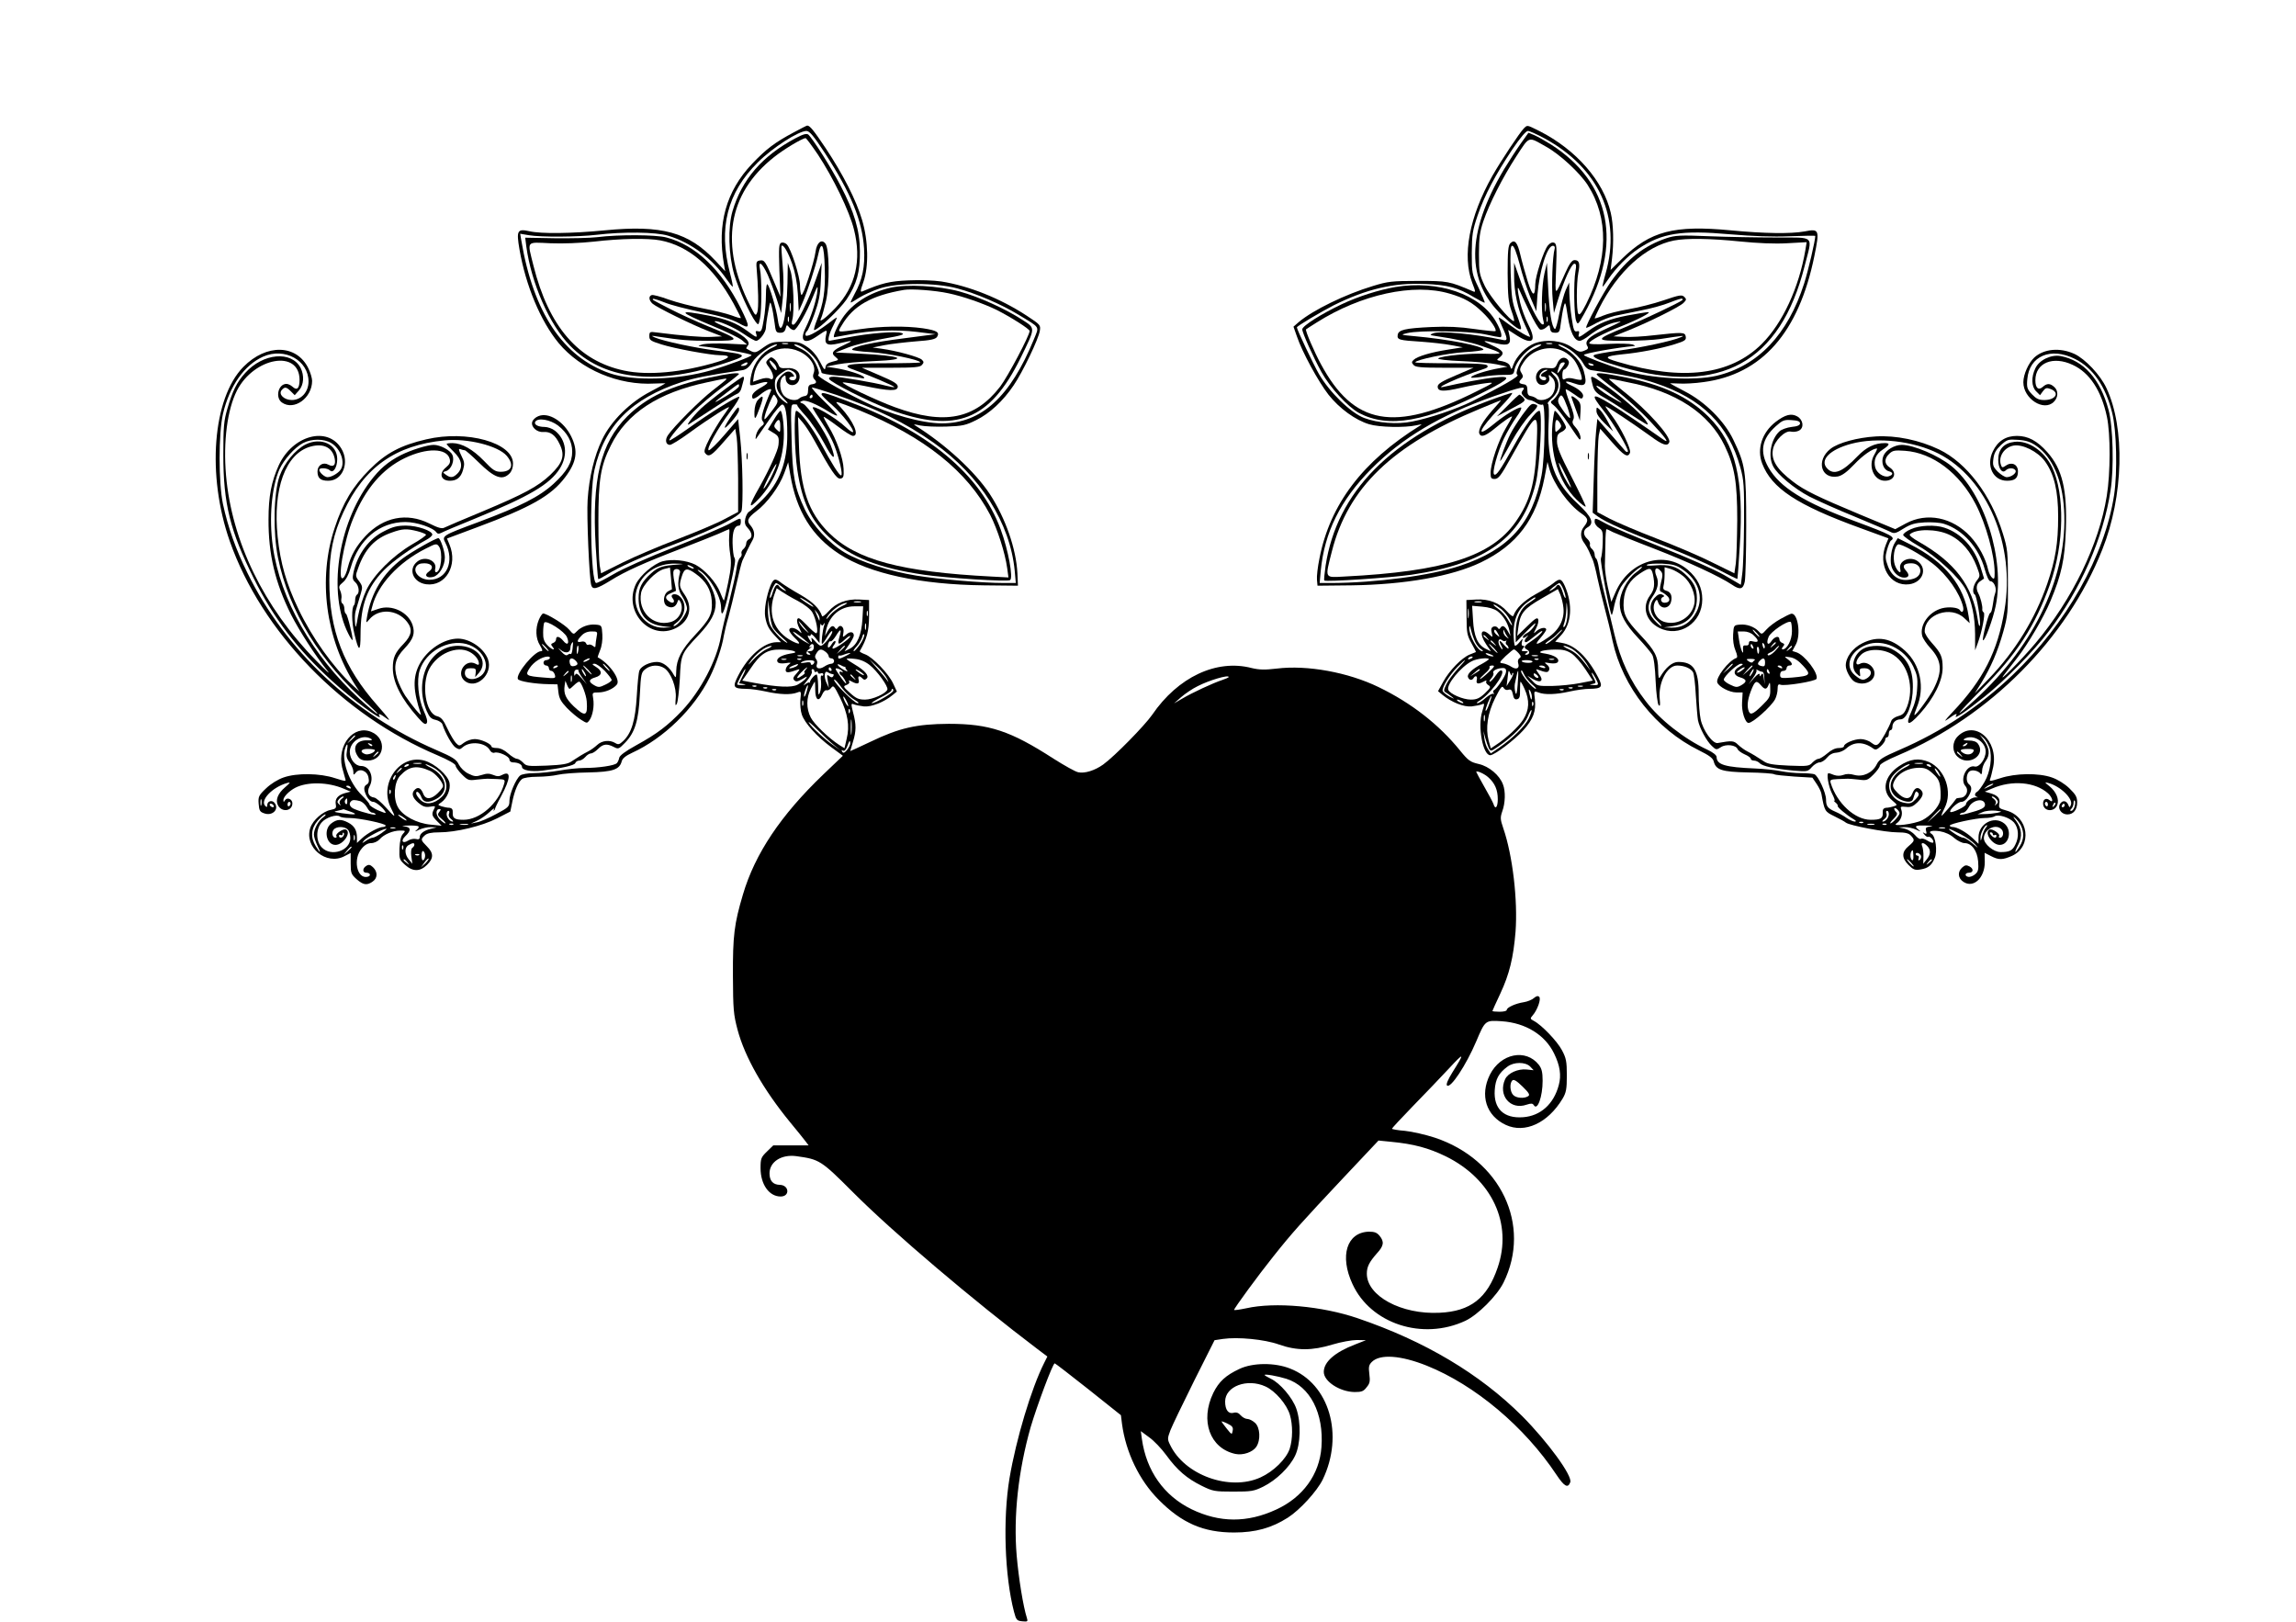
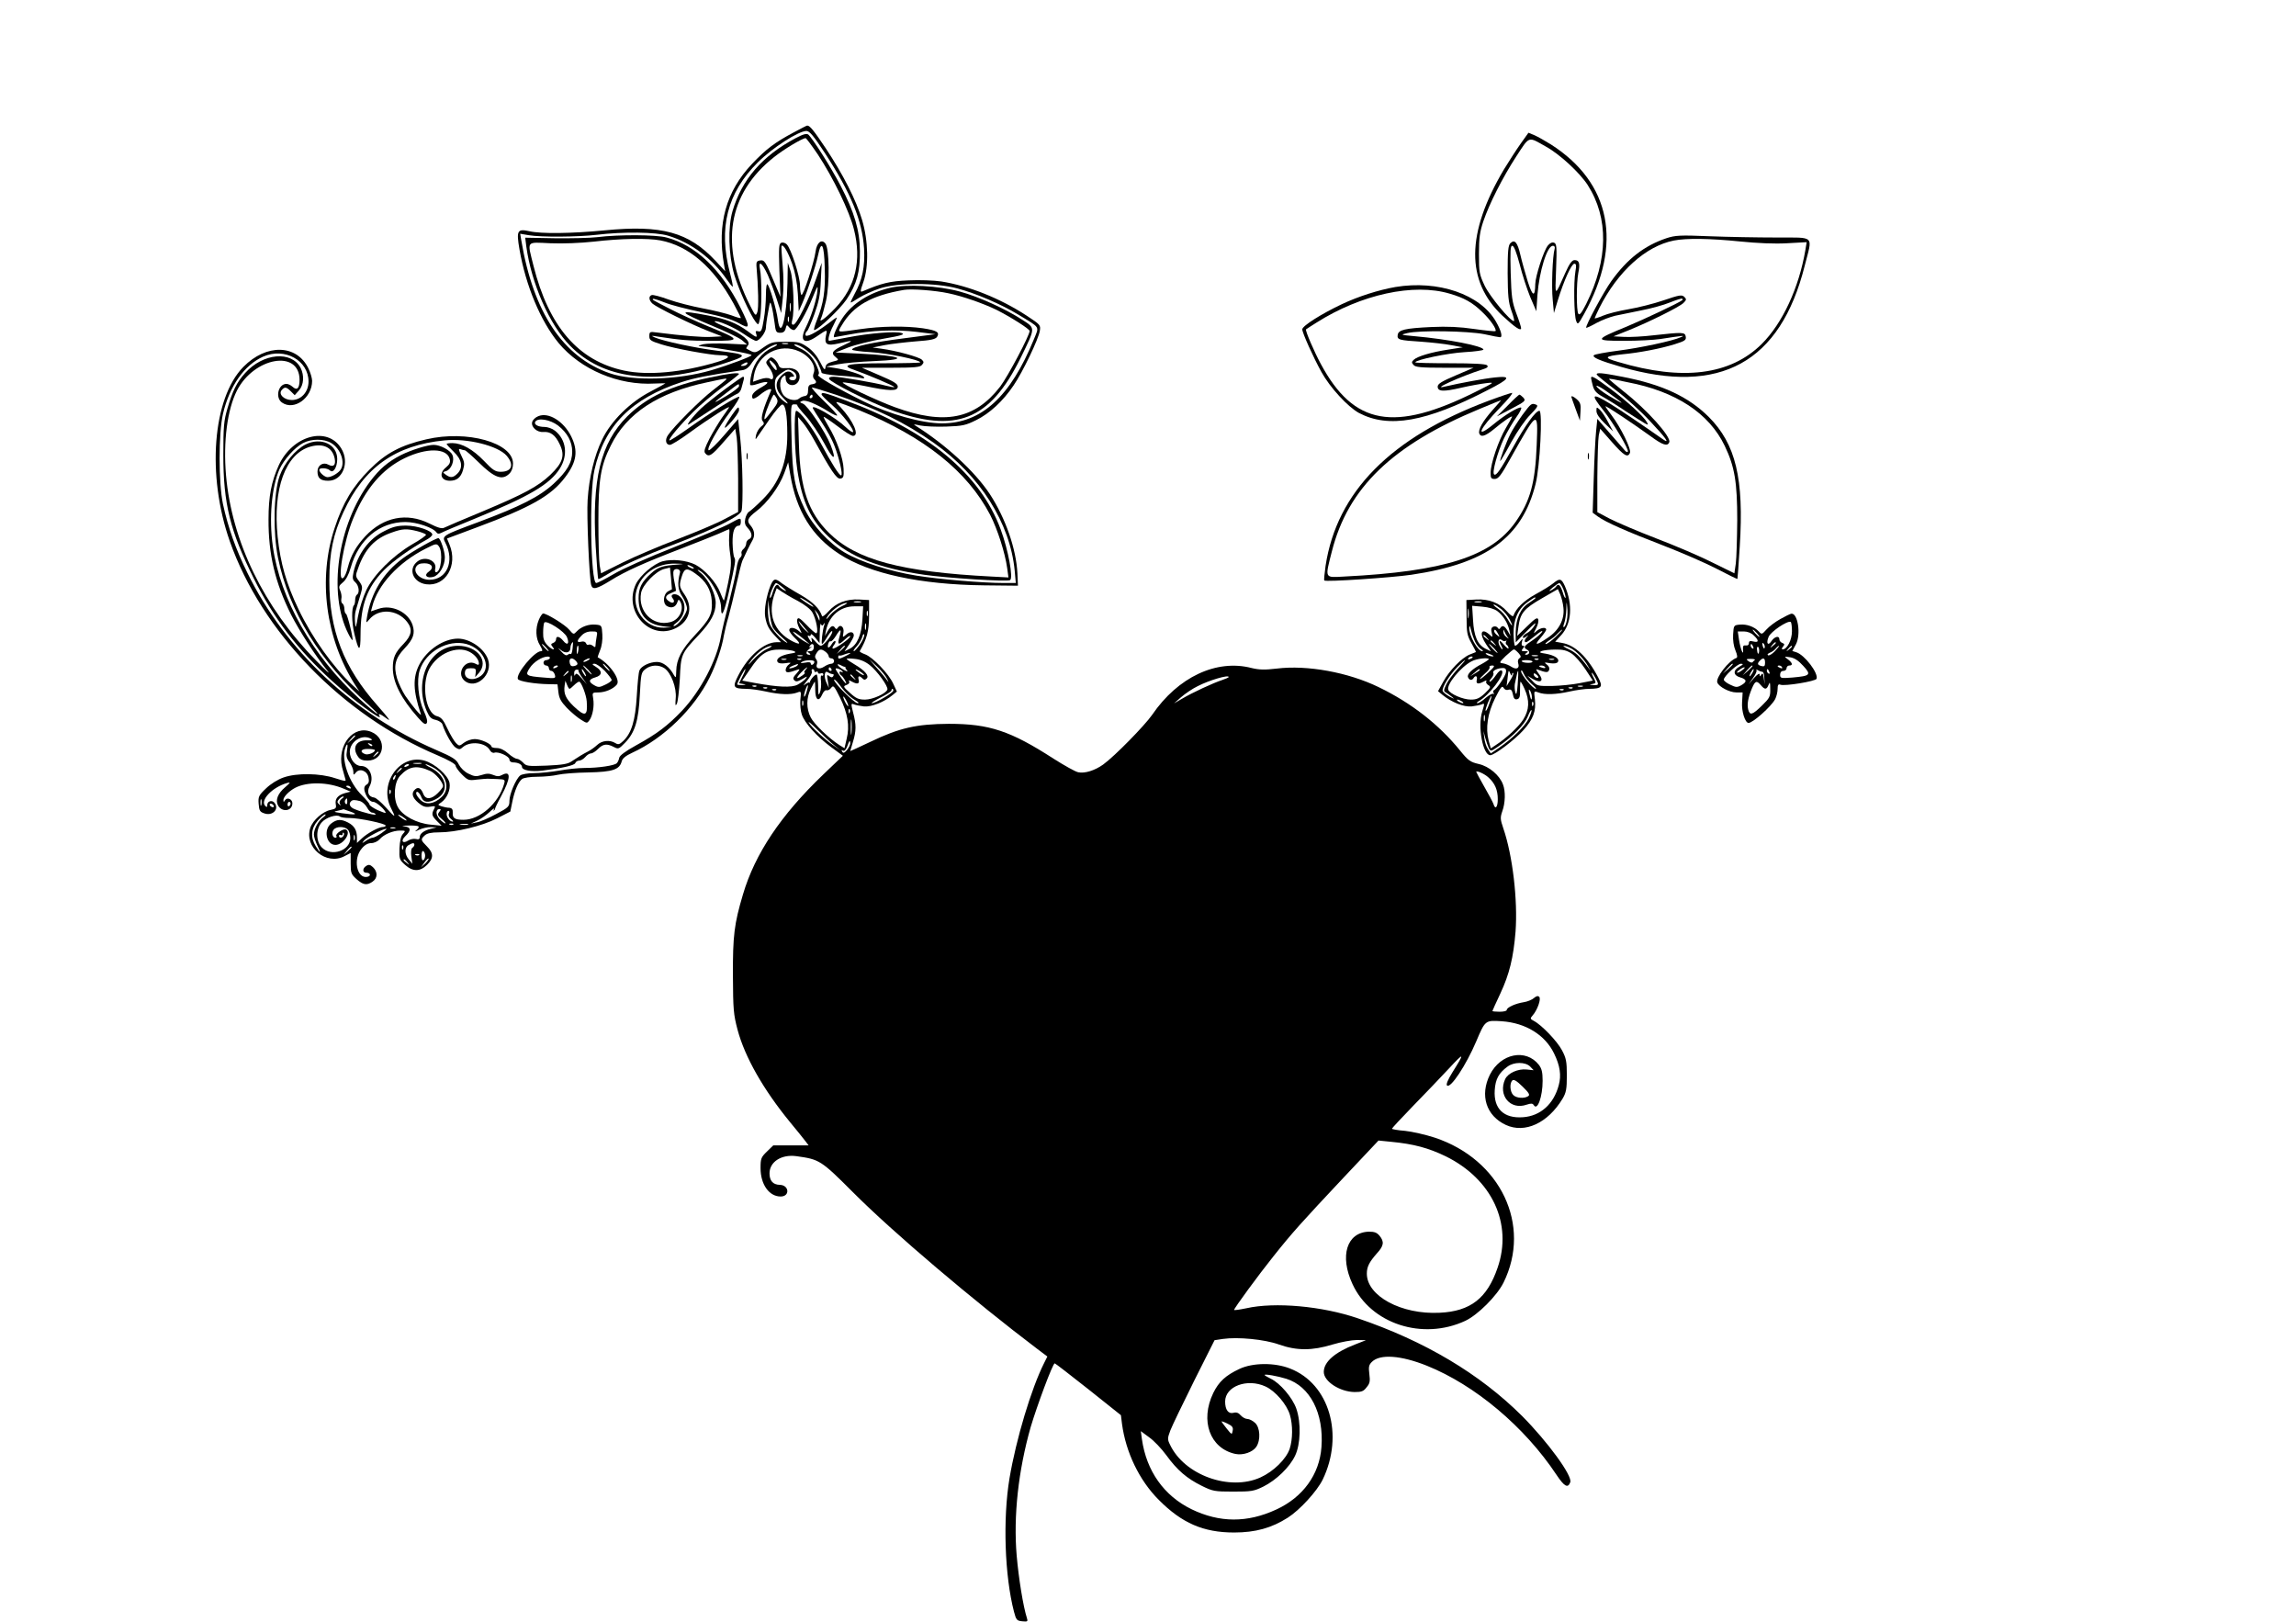
<svg xmlns="http://www.w3.org/2000/svg" version="1.0" width="1280pt" height="904pt" viewBox="0 0 1280 904" preserveAspectRatio="xMidYMid meet">
  <g transform="translate(0,904) scale(0.1,-0.1)" fill="#000000" stroke="none">
    <path d="M4425 8302 c-105 -56 -153 -92 -232 -175 -145 -153 -196 -336 -157 -560 l7 -39 -54 58 c-150 160 -299 201 -617 170 -185 -18 -356 -20 -421 -5 -67 15 -73 4 -55 -101 35 -202 117 -399 218 -522 123 -148 334 -238 537 -226 32 1 59 2 59 1 0 -1 -37 -21 -82 -45 -115 -59 -222 -165 -271 -268 -44 -91 -73 -212 -81 -336 -6 -87 9 -439 20 -476 8 -27 30 -22 108 26 81 51 188 99 399 180 81 31 173 68 204 81 30 14 57 25 58 25 2 0 2 -19 0 -42 -2 -24 1 -68 6 -99 7 -44 5 -76 -11 -154 -11 -54 -22 -100 -24 -102 -2 -2 -11 18 -21 44 -22 57 -85 127 -138 155 -50 25 -130 33 -183 19 -50 -14 -125 -78 -149 -127 -72 -153 79 -318 224 -245 76 39 96 116 47 187 -30 44 -31 50 -14 104 14 44 29 46 77 11 55 -39 85 -88 89 -150 5 -73 -9 -101 -95 -193 -73 -78 -102 -134 -103 -198 -1 -38 -2 -42 -12 -25 -25 47 -62 75 -95 75 -41 0 -88 -23 -98 -47 -5 -10 -11 -74 -15 -143 -8 -136 -29 -207 -76 -251 -21 -20 -28 -21 -44 -11 -31 19 -75 14 -101 -11 -13 -12 -35 -28 -49 -35 -29 -15 -54 -30 -93 -56 -21 -15 -52 -20 -140 -24 -105 -4 -113 -3 -131 17 -11 11 -26 21 -34 21 -8 0 -30 13 -49 30 -21 19 -45 30 -63 30 -17 0 -30 4 -30 8 0 15 -59 42 -93 42 -19 0 -45 -9 -60 -20 -26 -20 -27 -20 -45 -2 -10 10 -32 47 -48 81 -23 50 -35 63 -59 69 -62 17 -87 176 -42 263 46 86 154 132 225 95 30 -16 52 -43 52 -66 0 -7 -6 -8 -19 0 -56 29 -109 -51 -63 -93 63 -57 164 34 132 119 -23 61 -100 113 -166 114 -80 0 -173 -62 -216 -144 -38 -73 -35 -148 8 -276 8 -22 -50 47 -87 102 -17 26 -37 69 -45 95 -21 70 -11 114 41 168 50 53 60 84 45 131 -24 72 -116 116 -190 90 l-42 -14 7 26 c30 121 146 247 299 324 57 29 60 29 73 12 24 -33 12 -144 -16 -144 -5 0 -7 8 -5 18 13 46 -56 76 -99 42 -54 -42 -25 -117 49 -127 108 -14 178 105 130 221 l-14 34 166 62 c301 112 415 176 493 280 65 86 73 147 33 228 -42 84 -126 136 -183 112 -16 -6 -31 -21 -34 -32 -8 -27 26 -59 61 -56 41 3 68 -17 92 -68 31 -63 18 -104 -52 -171 -70 -66 -147 -107 -378 -204 -107 -44 -202 -85 -212 -90 -14 -8 -35 -2 -85 23 -125 62 -256 36 -356 -71 -51 -55 -81 -107 -98 -174 -6 -26 -17 -52 -25 -58 -37 -31 2 206 56 333 68 165 162 274 286 334 122 59 235 57 251 -4 5 -20 0 -30 -20 -47 -42 -33 -30 -75 21 -75 38 0 61 18 73 59 10 35 9 45 -9 81 -16 33 -17 40 -5 36 8 -3 19 -6 24 -6 5 0 39 -30 76 -66 89 -88 133 -104 173 -64 13 13 20 33 20 56 0 116 -256 188 -483 135 -143 -33 -226 -77 -317 -169 -93 -93 -149 -186 -194 -324 -95 -284 -51 -619 115 -878 l23 -35 -38 35 c-109 101 -226 265 -302 424 -67 140 -101 257 -116 403 -28 269 44 466 185 504 71 19 121 -6 133 -68 7 -36 -7 -49 -36 -33 -29 16 -60 -4 -60 -38 0 -38 17 -52 60 -52 81 0 121 102 72 181 -77 125 -271 72 -348 -95 -41 -91 -57 -172 -57 -301 -1 -195 37 -354 126 -532 46 -90 136 -230 203 -313 20 -25 -9 1 -64 58 -292 297 -470 665 -502 1033 -16 188 7 365 61 472 96 186 348 230 349 60 0 -48 -14 -62 -39 -39 -10 9 -25 16 -34 16 -46 0 -64 -77 -25 -104 67 -47 168 25 168 121 0 14 -9 46 -21 70 -65 134 -234 138 -362 8 -172 -175 -205 -604 -76 -972 178 -506 627 -969 1157 -1193 61 -26 102 -49 102 -58 0 -8 16 -30 35 -49 33 -33 38 -35 83 -29 26 3 53 5 60 5 6 0 32 -1 56 -2 42 -2 43 -3 36 -28 -31 -108 -135 -199 -226 -199 -49 0 -62 9 -60 40 1 18 -4 25 -19 27 -11 0 -30 4 -43 8 -23 8 -23 8 -2 22 32 23 53 71 46 109 -9 43 -81 107 -140 124 -138 38 -256 -129 -186 -265 29 -57 25 -56 -28 3 -26 29 -56 55 -66 56 -32 4 -42 31 -26 62 28 51 1 114 -47 114 -33 0 -62 37 -63 78 0 59 71 103 119 73 10 -6 3 -9 -22 -8 -61 2 -86 -41 -51 -91 11 -16 25 -22 53 -22 95 0 111 123 21 160 -98 41 -191 -72 -163 -197 7 -26 15 -56 18 -65 6 -15 0 -14 -57 4 -84 28 -213 30 -287 4 -32 -11 -71 -35 -98 -61 -41 -39 -44 -46 -41 -86 3 -38 7 -45 31 -53 46 -17 86 24 57 59 -14 17 -40 9 -40 -13 0 -12 -3 -13 -11 -5 -31 31 38 104 121 128 22 6 20 3 -11 -24 -40 -34 -55 -71 -39 -101 22 -40 80 -32 80 12 0 23 -29 36 -41 17 -7 -12 -9 -11 -9 2 0 17 32 50 67 68 67 34 182 32 270 -6 l38 -16 -31 -8 c-40 -11 -58 -32 -52 -63 4 -21 0 -25 -29 -31 -43 -8 -99 -57 -113 -100 -36 -108 89 -211 190 -158 l35 18 0 -58 c0 -54 3 -61 33 -88 37 -33 58 -36 90 -13 28 19 28 55 1 80 -15 14 -24 16 -37 7 -22 -13 -22 -38 0 -38 24 0 28 -19 5 -23 -58 -11 -80 100 -31 157 17 21 35 31 53 31 16 0 36 9 47 21 24 28 75 49 115 49 31 0 31 -1 15 -19 -11 -12 -17 -39 -19 -80 -2 -59 0 -64 31 -92 43 -39 84 -39 123 0 37 37 37 65 -1 103 -35 35 -36 39 -12 61 13 12 37 17 79 17 95 0 240 35 324 78 l74 38 11 54 c13 64 33 110 54 127 8 7 46 13 85 13 39 0 90 5 115 11 25 6 101 12 170 13 137 3 174 16 186 62 4 16 22 31 59 48 175 80 346 246 432 421 34 68 69 170 78 230 4 22 15 70 26 106 10 36 30 117 44 180 14 63 29 123 34 134 16 36 42 89 57 115 14 27 10 55 -12 81 -23 25 -16 42 31 78 61 45 130 139 157 213 l22 61 12 -70 c34 -203 121 -343 274 -442 168 -109 451 -170 806 -174 l189 -2 -3 69 c-7 137 -66 307 -154 442 -84 127 -248 277 -414 381 -15 9 -9 9 26 1 25 -5 90 -8 146 -6 89 3 108 7 166 36 75 37 150 106 209 194 50 73 139 258 146 304 5 32 3 34 -73 84 -148 97 -324 167 -477 191 -40 6 -121 9 -182 6 -104 -4 -151 -16 -256 -61 -14 -6 -14 1 4 51 31 87 28 230 -7 347 -33 111 -106 254 -203 400 -68 101 -88 126 -103 126 -3 0 -36 -17 -75 -38z m173 -114 c147 -226 209 -378 219 -533 6 -101 -9 -175 -53 -254 -13 -24 -23 -45 -21 -47 1 -2 22 10 46 26 24 15 76 39 115 52 101 33 312 33 434 0 107 -29 244 -88 341 -147 123 -75 115 -62 85 -136 -131 -321 -293 -469 -513 -469 -111 0 -292 51 -436 122 -151 75 -265 142 -254 148 7 5 6 19 -6 46 -21 51 -51 83 -100 105 -22 10 -33 19 -24 19 33 0 106 -58 128 -102 11 -24 21 -49 21 -55 0 -6 41 -13 98 -17 53 -3 108 -9 121 -13 17 -4 22 -3 17 5 -8 13 -96 41 -164 51 l-47 7 65 13 c36 7 127 15 202 18 206 8 160 30 -86 42 l-128 6 71 28 c39 15 128 37 197 49 99 17 121 24 102 31 -31 12 -179 0 -303 -24 -55 -10 -101 -19 -102 -19 -11 0 1 45 22 84 13 25 22 46 20 46 -3 0 -26 -16 -51 -36 -68 -51 -124 -79 -124 -60 0 8 4 17 9 20 5 3 23 45 41 94 25 70 33 107 36 187 l5 100 -31 -88 c-39 -114 -109 -257 -127 -257 -10 0 -11 7 -6 28 13 46 6 223 -10 272 l-15 45 -2 -115 c-4 -194 -38 -322 -54 -200 -8 58 -44 180 -57 195 -5 5 -9 -18 -9 -59 0 -37 -5 -99 -12 -137 -10 -61 -14 -70 -30 -66 -15 4 -18 1 -12 -15 7 -23 1 -21 -51 18 -57 42 -118 66 -216 85 -175 34 -171 23 19 -56 76 -31 152 -68 168 -81 l29 -25 -105 5 c-58 3 -121 1 -140 -3 -19 -5 -30 -9 -23 -10 100 -9 293 -42 293 -51 0 -7 -126 -55 -225 -84 -184 -54 -435 -62 -565 -17 -261 90 -427 340 -494 742 l-6 36 47 -8 c70 -12 275 -10 378 2 150 18 331 16 400 -5 127 -38 246 -127 326 -243 17 -24 32 -43 34 -41 2 2 -5 37 -16 78 -65 248 -15 446 156 615 82 82 227 175 271 175 17 0 41 -29 102 -122z m-43 -785 c-10 -57 -35 -132 -62 -187 -38 -75 -11 -100 58 -53 63 43 62 42 54 8 -11 -51 4 -61 73 -45 79 19 85 17 26 -10 -63 -29 -74 -44 -46 -66 20 -17 20 -17 -16 -26 -27 -7 -38 -15 -40 -32 -3 -19 -8 -13 -30 30 -18 34 -42 64 -70 83 -40 27 -51 30 -122 30 -72 0 -82 -3 -124 -32 -48 -34 -46 -34 -95 -6 -2 2 2 9 9 18 18 22 -32 64 -119 100 -39 15 -69 30 -67 33 10 10 108 -32 160 -68 32 -22 63 -40 71 -40 19 0 55 48 55 73 0 11 5 50 12 86 11 64 12 65 20 33 5 -18 12 -59 16 -90 6 -52 9 -57 32 -57 17 0 26 7 30 24 5 21 7 22 19 7 7 -9 19 -16 27 -16 15 0 70 96 105 183 12 31 24 57 26 57 2 0 1 -17 -2 -37z m-148 -95 c-2 -13 -4 -5 -4 17 -1 22 1 32 4 23 2 -10 2 -28 0 -40z m-10 -60 c-3 -7 -5 -2 -5 12 0 14 2 19 5 13 2 -7 2 -19 0 -25z m-4 -125 c-7 -2 -21 -2 -30 0 -10 3 -4 5 12 5 17 0 24 -2 18 -5z m-89 -22 c-56 -25 -101 -83 -115 -148 -7 -29 -9 -56 -6 -59 3 -4 20 -1 38 5 62 21 77 12 27 -16 -47 -26 -63 -46 -52 -64 3 -5 22 4 42 21 34 28 68 41 60 22 -44 -102 -59 -154 -47 -168 11 -13 10 -19 -8 -32 -12 -10 -24 -30 -28 -47 -5 -27 -4 -28 7 -11 7 10 38 55 69 100 30 44 62 81 70 81 18 0 28 -57 28 -165 1 -154 -43 -271 -139 -366 -32 -32 -65 -61 -73 -66 -9 -4 -18 -22 -22 -39 -5 -24 -2 -36 14 -53 25 -26 27 -54 6 -62 -8 -4 -15 -14 -15 -24 0 -10 -7 -23 -15 -30 -9 -7 -14 -19 -11 -26 3 -7 -1 -17 -8 -23 -8 -6 -17 -34 -20 -62 -4 -28 -23 -112 -42 -187 -20 -76 -40 -161 -45 -191 -24 -133 -112 -301 -216 -412 -81 -85 -139 -129 -257 -194 -60 -33 -92 -57 -94 -70 -2 -11 -8 -24 -13 -29 -12 -14 -104 -27 -179 -27 -36 0 -100 -7 -144 -15 -43 -7 -106 -14 -140 -14 -33 0 -68 -6 -76 -13 -24 -19 -60 -104 -60 -141 0 -32 -4 -37 -74 -74 -40 -22 -89 -43 -107 -46 l-34 -7 35 16 c19 9 50 30 69 48 19 18 30 25 26 17 -5 -8 -5 -12 -1 -8 4 3 7 8 6 10 -1 1 13 32 33 68 55 102 57 147 6 120 -16 -9 -28 -9 -49 0 -22 9 -37 9 -64 0 -31 -10 -42 -9 -74 7 -22 10 -44 32 -54 51 -14 29 -33 41 -128 82 -458 198 -839 554 -1050 985 -66 133 -109 256 -137 385 -25 120 -25 394 0 503 37 156 119 272 224 319 120 53 253 -21 253 -139 0 -58 -41 -103 -93 -103 -43 0 -76 32 -57 55 17 20 26 19 52 -7 l21 -21 24 27 c27 31 30 83 9 125 -51 97 -209 83 -309 -28 -47 -52 -71 -101 -99 -198 -20 -68 -23 -101 -23 -258 0 -274 38 -425 170 -690 110 -221 243 -395 434 -569 110 -101 289 -233 267 -198 -12 19 3 14 42 -15 25 -19 7 5 -52 72 -191 215 -271 422 -270 700 0 151 22 260 79 381 114 248 290 373 563 399 128 13 299 -30 347 -86 43 -51 28 -89 -34 -89 -29 0 -44 9 -93 61 -63 65 -123 98 -175 99 -18 0 -33 -2 -33 -5 0 -3 18 -23 40 -44 46 -44 53 -88 20 -121 -24 -24 -39 -25 -65 -6 -18 13 -18 14 2 20 29 9 49 60 35 90 -11 26 -68 56 -104 56 -35 0 -125 -28 -183 -57 -72 -37 -118 -76 -171 -146 -182 -243 -237 -624 -122 -850 11 -22 21 -37 23 -35 6 6 -28 143 -36 146 -5 2 -9 14 -9 27 0 13 -5 27 -11 31 -6 3 -8 15 -6 26 3 11 0 31 -6 45 -10 22 -8 28 15 47 16 13 32 42 43 81 44 157 161 255 305 255 64 0 157 -32 174 -59 5 -7 13 -8 25 -2 10 6 95 42 189 80 305 125 417 191 473 279 47 75 36 161 -27 211 -15 12 -41 21 -58 21 -37 0 -61 14 -52 29 15 24 83 12 127 -21 52 -41 79 -90 79 -146 0 -60 -29 -110 -104 -179 -79 -72 -185 -126 -418 -213 -205 -76 -205 -77 -185 -116 53 -103 8 -206 -89 -206 -50 0 -91 39 -75 71 9 15 21 21 47 21 43 0 56 -25 24 -47 -28 -19 -12 -38 25 -29 34 9 65 61 65 109 0 34 -25 107 -36 107 -16 0 -150 -76 -199 -113 -110 -82 -176 -192 -199 -327 -6 -35 -6 -35 12 -14 52 64 156 58 211 -12 32 -41 27 -75 -19 -123 -48 -49 -60 -77 -60 -135 0 -79 46 -170 140 -276 31 -35 42 -42 49 -31 6 9 0 32 -17 69 -30 66 -40 171 -22 226 34 104 158 173 260 146 104 -28 147 -145 68 -186 -40 -21 -81 -6 -76 29 2 17 10 22 33 22 26 0 30 -3 27 -25 l-3 -25 21 24 c57 66 -9 151 -117 151 -157 -1 -248 -191 -174 -364 15 -34 25 -44 50 -49 17 -4 34 -15 37 -24 17 -52 56 -120 75 -131 18 -11 24 -11 38 2 41 37 129 27 152 -16 6 -11 17 -17 25 -14 22 8 84 -20 84 -38 0 -9 9 -16 19 -16 29 0 51 -11 51 -25 0 -19 51 -28 113 -21 111 14 179 29 184 42 3 8 13 14 22 14 9 0 24 9 34 20 9 11 23 20 31 20 9 0 26 11 40 25 28 28 49 31 88 11 25 -13 28 -12 62 23 56 57 76 124 83 268 6 117 8 125 31 143 30 24 74 26 106 5 37 -25 69 -109 63 -168 -3 -39 -2 -45 6 -31 6 11 13 73 17 140 6 137 7 140 106 245 68 73 94 121 94 178 0 50 -41 132 -81 165 -19 15 -25 23 -14 18 54 -27 125 -145 125 -209 0 -65 17 -31 43 85 38 169 39 180 31 194 -5 7 -9 44 -10 81 -1 66 11 97 37 97 5 0 9 9 9 20 0 26 0 25 -63 -9 -28 -16 -167 -75 -308 -131 -143 -56 -293 -123 -339 -151 -46 -27 -89 -49 -96 -49 -31 0 -40 499 -10 630 55 246 207 399 486 490 75 24 146 38 336 66 23 3 39 15 58 45 27 41 107 99 135 99 9 0 -2 -9 -25 -19z m152 -20 c61 -28 97 -84 79 -124 -4 -11 -3 -23 4 -30 17 -17 13 -25 -11 -29 -18 -2 -23 -10 -23 -33 0 -22 -5 -31 -20 -33 -11 -2 -24 -8 -29 -13 -17 -16 -59 -10 -83 13 -27 25 -32 88 -8 108 12 10 15 9 15 -8 0 -48 64 -53 76 -6 10 39 -21 66 -70 62 -31 -2 -40 1 -46 18 -4 11 -15 26 -24 33 -15 12 -19 12 -33 -2 -16 -16 -15 -19 5 -46 28 -38 30 -76 4 -62 -11 6 -30 5 -56 -4 l-38 -13 5 35 c20 118 144 184 253 134z m-142 -67 c9 -8 16 -22 16 -31 0 -11 -6 -8 -20 10 -29 37 -26 52 4 21z m-149 -4 c-3 -5 -14 -10 -23 -10 -15 0 -15 2 -2 10 20 13 33 13 25 0z m256 -40 c26 -14 25 -50 -1 -50 -11 0 -20 5 -20 10 0 6 7 10 16 10 14 0 14 3 4 15 -18 21 -37 19 -65 -10 -37 -36 -33 -79 9 -121 36 -36 36 -45 0 -16 -29 23 -44 54 -44 89 0 33 7 43 40 66 29 20 35 21 61 7z m241 -131 c223 -76 386 -156 543 -267 260 -184 426 -447 452 -714 l6 -68 -64 0 c-122 0 -365 21 -489 41 -150 24 -311 76 -401 129 -89 53 -179 151 -223 242 -56 120 -68 181 -73 393 -5 188 -5 191 15 191 12 0 19 -2 17 -5 -3 -2 19 -29 48 -61 28 -31 74 -99 102 -151 51 -97 72 -102 35 -8 -29 72 -127 218 -154 229 -19 7 -19 9 -3 15 18 8 80 -18 149 -61 22 -14 42 -23 45 -20 3 3 -30 39 -73 80 -44 42 -73 76 -67 76 7 0 68 -19 135 -41z m-332 -19 c9 -17 6 -28 -21 -63 -48 -62 -52 -66 -45 -35 8 34 44 118 50 118 3 0 10 -9 16 -20z m200 10 c0 -5 -5 -10 -11 -10 -5 0 -7 5 -4 10 3 6 8 10 11 10 2 0 4 -4 4 -10z m-2683 -260 c54 -33 80 -112 50 -151 -15 -19 -50 -39 -71 -39 -16 0 -46 26 -46 41 0 13 44 11 59 -3 18 -19 41 16 41 63 0 83 -91 124 -177 81 -58 -30 -118 -103 -144 -175 -34 -95 -38 -315 -9 -457 61 -298 236 -582 505 -819 33 -30 55 -52 48 -50 -7 2 -51 39 -98 82 -264 242 -443 557 -484 851 -22 157 -7 330 37 430 25 54 84 121 131 146 48 25 117 25 158 0z m1933 -677 c-87 -6 -112 -14 -151 -50 -52 -47 -69 -81 -69 -138 0 -92 45 -144 135 -156 l50 -6 -45 -2 c-104 -3 -182 106 -151 210 27 91 114 150 216 147 50 -1 53 -2 15 -5z m80 -13 c8 -5 11 -10 5 -10 -5 0 -17 5 -25 10 -8 5 -10 10 -5 10 6 0 17 -5 25 -10z m-114 -125 c-1 0 -10 -5 -21 -11 -28 -16 -32 -69 -6 -83 25 -14 48 -5 57 21 5 16 8 18 15 7 26 -42 -2 -104 -54 -117 -97 -26 -182 60 -163 163 9 46 81 120 128 133 l33 8 6 -60 c3 -34 5 -61 5 -61z m45 94 c-16 -62 -12 -98 13 -135 14 -21 26 -51 26 -66 0 -28 -52 -98 -73 -98 -6 0 -1 7 11 16 53 37 64 111 22 149 -24 22 -59 13 -40 -10 16 -20 4 -33 -17 -19 -28 17 -26 33 4 46 15 7 29 13 31 14 1 1 -2 23 -8 49 -6 27 -8 55 -5 62 7 19 41 11 36 -8z m-1811 -912 c0 -2 -10 -12 -22 -23 l-23 -19 19 23 c18 21 26 27 26 19z m95 -55 c-3 -3 -11 0 -18 7 -9 10 -8 11 6 5 10 -3 15 -9 12 -12z m-141 -28 c-5 -28 -2 -42 15 -64 11 -16 21 -39 21 -52 0 -19 1 -20 13 -6 20 28 64 12 71 -25 5 -22 2 -33 -9 -40 -19 -10 -19 -30 0 -67 10 -18 23 -30 36 -30 17 0 68 -45 69 -61 0 -3 -20 4 -45 15 -25 12 -45 26 -45 31 0 6 -19 28 -41 50 -74 72 -119 202 -93 269 11 28 15 17 8 -20z m156 4 c0 -13 -38 -28 -54 -22 -33 12 -24 30 15 29 21 0 39 -3 39 -7z m20 -12 c0 -2 -8 -10 -17 -17 -16 -13 -17 -12 -4 4 13 16 21 21 21 13z m238 -63 c-10 -2 -28 -2 -40 0 -13 2 -5 4 17 4 22 1 32 -1 23 -4z m-68 -7 c0 -2 -7 -7 -16 -10 -8 -3 -12 -2 -9 4 6 10 25 14 25 6z m129 -11 c79 -40 104 -120 53 -168 -41 -39 -87 -46 -117 -17 -14 13 -25 30 -25 37 0 20 20 5 30 -23 11 -28 38 -31 80 -9 77 40 63 127 -28 175 -21 10 -33 19 -29 20 4 0 21 -7 36 -15z m-10 -23 c30 -14 71 -63 71 -85 0 -5 -13 -22 -29 -38 -36 -36 -68 -38 -81 -5 -12 32 -28 41 -45 26 -24 -20 -17 -46 17 -75 25 -21 39 -26 65 -22 30 5 32 4 23 -13 -15 -28 -13 -38 16 -67 l26 -26 -61 6 c-77 7 -157 49 -183 98 -27 49 -21 139 13 175 49 53 93 60 168 26z m-159 14 c0 -2 -8 -10 -17 -17 -16 -13 -17 -12 -4 4 13 16 21 21 21 13z m-37 -51 c-3 -9 -8 -14 -10 -11 -3 3 -2 9 2 15 9 16 15 13 8 -4z m-248 -55 c3 -6 -1 -7 -9 -4 -18 7 -21 14 -7 14 6 0 13 -4 16 -10z m222 -32 c-3 -8 -6 -5 -6 6 -1 11 2 17 5 13 3 -3 4 -12 1 -19z m-272 -31 c-11 -9 -15 -19 -10 -28 6 -11 5 -12 -5 -2 -11 10 -11 15 0 28 7 8 17 15 23 15 6 0 3 -6 -8 -13z m-448 -34 c-3 -10 -5 -4 -5 12 0 17 2 24 5 18 2 -7 2 -21 0 -30z m479 17 c0 -12 -4 -16 -9 -11 -5 5 -6 14 -3 20 10 15 12 14 12 -9z m72 4 c12 -4 29 -19 38 -35 8 -16 21 -29 29 -29 7 0 16 -4 19 -9 6 -9 -67 8 -116 28 -27 10 -36 30 -21 44 8 9 21 9 51 1z m-388 -13 c0 -6 -4 -12 -8 -15 -5 -3 -9 1 -9 9 0 8 4 15 9 15 4 0 8 -4 8 -9z m-95 -11 c3 -5 2 -10 -4 -10 -5 0 -13 5 -16 10 -3 6 -2 10 4 10 5 0 13 -4 16 -10z m430 -35 c45 -16 26 -19 -51 -8 -46 7 -47 8 -19 14 17 4 30 7 30 8 0 0 18 -6 40 -14z m494 -1 c-11 -14 -10 -20 14 -40 16 -13 24 -24 19 -24 -5 0 -19 11 -32 24 -22 25 -22 56 1 56 8 0 7 -5 -2 -16z m54 -10 c-4 -11 1 -22 12 -30 10 -8 14 -14 9 -14 -16 0 -34 22 -34 42 0 10 4 18 10 18 5 0 7 -7 3 -16z m-701 -20 c-27 -19 -52 -65 -52 -96 0 -13 9 -40 19 -61 23 -46 18 -48 -9 -4 -30 49 -26 99 11 142 17 19 36 35 42 35 6 0 1 -7 -11 -16z m148 -4 c52 0 200 -31 200 -42 0 -5 -7 -8 -15 -8 -23 0 -86 -34 -117 -63 l-28 -26 0 30 c0 41 -15 66 -50 84 -39 20 -62 19 -94 -6 -44 -34 -27 -119 24 -119 43 0 89 67 60 85 -14 9 -62 -23 -55 -35 4 -6 1 -10 -5 -10 -17 0 -23 29 -10 45 16 20 64 19 80 -1 8 -8 13 -29 13 -46 0 -70 -106 -106 -158 -53 -34 33 -35 103 -2 140 23 28 85 48 102 33 5 -4 29 -8 55 -8z m316 -11 c3 -6 -5 -3 -20 6 -14 10 -26 19 -26 22 0 7 39 -17 46 -28z m261 -25 c-3 -3 -12 -4 -19 -1 -8 3 -5 6 6 6 11 1 17 -2 13 -5z m81 -1 c-10 -2 -28 -2 -40 0 -13 2 -5 4 17 4 22 1 32 -1 23 -4z m-275 -10 c4 -3 -1 -12 -11 -20 -12 -10 -8 -10 15 2 18 8 47 15 65 14 l33 -1 -32 -8 c-39 -9 -63 -27 -63 -47 0 -11 -7 -14 -21 -10 -12 3 -32 -1 -44 -9 -30 -19 -42 -2 -17 23 35 33 34 51 -1 56 -22 3 -16 4 19 5 28 1 54 -1 57 -5z m-130 -10 c-7 -2 -19 -2 -25 0 -7 3 -2 5 12 5 14 0 19 -2 13 -5z m-77 -28 c-20 -14 -42 -25 -49 -25 -7 0 -24 -8 -37 -17 -24 -16 -24 -16 -10 2 14 17 104 65 124 65 5 0 -8 -11 -28 -25z m-211 -14 c-8 -14 -25 -14 -25 0 0 5 5 7 10 4 6 -3 10 -1 10 6 0 7 3 10 6 6 3 -3 3 -10 -1 -16z m62 -23 c-3 -7 -5 -2 -5 12 0 14 2 19 5 13 2 -7 2 -19 0 -25z m333 -27 c0 -6 -5 -13 -11 -17 -7 -4 -9 -23 -6 -48 l6 -41 -20 24 c-24 29 -25 67 -1 80 22 13 32 14 32 2z m-63 -23 c-3 -8 -6 -5 -6 6 -1 11 2 17 5 13 3 -3 4 -12 1 -19z m-287 9 c0 -2 -10 -12 -22 -23 l-23 -19 19 23 c18 21 26 27 26 19z m410 -47 c0 -10 -4 -22 -10 -25 -6 -4 -10 7 -10 25 0 18 4 29 10 25 6 -3 10 -15 10 -25z m-33 4 c-3 -3 -12 -4 -19 -1 -8 3 -5 6 6 6 11 1 17 -2 13 -5z m34 -47 l-24 -22 19 27 c10 14 21 24 23 22 3 -3 -6 -15 -18 -27z m-100 6 c13 -16 12 -17 -3 -4 -10 7 -18 15 -18 17 0 8 8 3 21 -13z" />
    <path d="M4434 8269 c-184 -98 -298 -229 -350 -405 -27 -91 -23 -245 10 -357 25 -82 86 -218 119 -262 15 -19 16 -18 24 20 10 48 10 227 0 273 -11 54 12 37 43 -30 15 -35 38 -97 51 -138 l24 -75 9 83 c5 51 5 122 -1 185 -5 56 -8 104 -6 106 9 12 36 -33 59 -99 17 -49 28 -104 32 -169 l5 -96 20 45 c31 72 74 204 87 265 19 93 35 64 38 -71 4 -128 -7 -195 -43 -286 -13 -32 -20 -58 -16 -58 21 0 143 116 180 170 58 87 76 154 75 270 -1 116 -31 218 -108 365 -51 99 -156 264 -180 285 -10 7 -29 2 -72 -21z m126 -91 c85 -129 176 -316 201 -418 43 -171 9 -318 -103 -436 -58 -61 -97 -89 -80 -57 5 10 17 53 27 96 21 94 19 294 -4 320 -21 26 -47 5 -54 -44 -8 -62 -69 -249 -79 -243 -4 3 -8 26 -8 52 0 51 -50 206 -74 230 -8 8 -22 12 -30 9 -14 -6 -15 -25 -11 -154 l6 -148 -34 80 c-49 118 -55 127 -80 123 -17 -2 -21 -9 -20 -28 11 -124 13 -239 5 -260 -9 -24 -11 -22 -41 38 -170 336 -124 622 134 826 55 44 157 105 176 106 4 0 35 -42 69 -92z" />
    <path d="M3330 7718 c-41 -5 -149 -7 -238 -6 l-164 3 6 -48 c28 -206 129 -437 244 -554 183 -187 468 -223 837 -106 164 52 164 56 -17 78 -121 15 -299 53 -348 74 -22 10 -20 11 15 5 132 -20 173 -24 300 -24 169 0 168 5 -15 80 -69 28 -165 72 -215 98 -105 54 -99 51 -94 56 2 2 31 -7 64 -20 33 -14 127 -38 210 -55 107 -22 165 -39 203 -60 65 -37 66 -27 11 84 -108 214 -250 350 -413 393 -58 16 -267 17 -386 2z m351 -18 c159 -30 297 -149 408 -351 22 -42 41 -78 41 -81 0 -4 -23 3 -52 14 -28 10 -100 28 -160 39 -59 11 -145 33 -190 49 -46 17 -88 28 -95 25 -18 -6 -16 -29 5 -48 24 -21 221 -118 312 -153 l75 -29 -59 -3 c-51 -3 -157 6 -308 25 -35 5 -38 3 -38 -21 0 -22 7 -27 68 -46 72 -23 274 -60 325 -60 66 0 59 -16 -15 -38 -196 -59 -386 -76 -518 -48 -256 54 -421 246 -506 585 -35 142 -44 131 94 125 69 -3 168 1 242 9 155 18 300 20 371 7z" />
    <path d="M4964 7436 c-118 -27 -213 -88 -268 -170 -30 -45 -56 -106 -45 -106 2 0 39 7 82 15 125 24 261 29 377 15 l105 -13 -176 -23 c-174 -22 -289 -47 -289 -63 0 -4 46 -11 103 -14 91 -5 277 -43 277 -57 0 -3 -88 -5 -195 -5 -213 0 -255 -10 -168 -39 69 -24 223 -89 219 -94 -2 -2 -24 2 -47 8 -62 17 -256 50 -291 50 -19 0 -28 -4 -26 -12 6 -19 225 -129 338 -171 369 -136 558 -61 730 288 84 172 84 164 8 213 -94 61 -242 128 -348 157 -119 32 -294 42 -386 21z m324 -31 c78 -16 195 -57 267 -92 81 -41 185 -107 185 -118 0 -25 -122 -255 -164 -310 -141 -182 -311 -216 -587 -115 -102 37 -304 133 -290 138 6 2 59 -7 118 -19 142 -30 188 -31 188 -4 0 15 -22 29 -100 62 l-100 43 161 0 c134 0 164 3 174 16 11 12 11 18 -1 29 -15 15 -142 50 -224 61 l-50 7 66 13 c36 7 115 16 174 21 85 6 110 12 119 25 16 26 -1 36 -79 48 -99 14 -233 12 -350 -5 -134 -19 -128 -21 -102 22 64 109 165 166 347 197 40 7 175 -3 248 -19z" />
-     <path d="M3955 6935 c-215 -45 -350 -109 -458 -216 -149 -149 -198 -350 -176 -726 6 -98 12 -179 14 -181 2 -2 23 9 47 24 66 42 206 105 388 174 219 84 355 152 364 182 10 38 6 285 -7 402 l-12 110 -75 -87 c-41 -48 -81 -87 -88 -87 -19 0 50 124 121 218 32 42 53 78 48 80 -12 4 -158 -86 -285 -177 -55 -39 -102 -69 -104 -66 -7 7 63 90 135 161 34 34 105 94 157 133 53 39 96 74 96 76 0 10 -58 3 -165 -20z m95 -9 c0 -2 -34 -29 -75 -61 -71 -54 -219 -203 -252 -252 -17 -26 -11 -53 12 -53 8 0 56 29 105 65 118 86 234 159 224 143 -4 -7 -22 -33 -40 -58 -17 -25 -48 -76 -68 -114 -27 -53 -33 -72 -25 -82 20 -25 36 -15 102 61 l66 75 8 -48 c4 -26 7 -130 8 -231 l0 -185 -76 -40 c-42 -23 -159 -72 -260 -111 -101 -38 -239 -97 -306 -130 l-122 -61 -8 45 c-4 25 -7 136 -7 246 0 230 12 307 69 421 88 180 265 296 538 353 103 22 107 23 107 17z" />
+     <path d="M3955 6935 c-215 -45 -350 -109 -458 -216 -149 -149 -198 -350 -176 -726 6 -98 12 -179 14 -181 2 -2 23 9 47 24 66 42 206 105 388 174 219 84 355 152 364 182 10 38 6 285 -7 402 l-12 110 -75 -87 c-41 -48 -81 -87 -88 -87 -19 0 50 124 121 218 32 42 53 78 48 80 -12 4 -158 -86 -285 -177 -55 -39 -102 -69 -104 -66 -7 7 63 90 135 161 34 34 105 94 157 133 53 39 96 74 96 76 0 10 -58 3 -165 -20z m95 -9 c0 -2 -34 -29 -75 -61 -71 -54 -219 -203 -252 -252 -17 -26 -11 -53 12 -53 8 0 56 29 105 65 118 86 234 159 224 143 -4 -7 -22 -33 -40 -58 -17 -25 -48 -76 -68 -114 -27 -53 -33 -72 -25 -82 20 -25 36 -15 102 61 l66 75 8 -48 c4 -26 7 -130 8 -231 l0 -185 -76 -40 c-42 -23 -159 -72 -260 -111 -101 -38 -239 -97 -306 -130 l-122 -61 -8 45 c-4 25 -7 136 -7 246 0 230 12 307 69 421 88 180 265 296 538 353 103 22 107 23 107 17" />
    <path d="M4040 6869 c-52 -39 -112 -87 -133 -107 -44 -42 -88 -100 -66 -87 7 5 68 44 133 87 65 43 127 80 136 83 10 3 21 18 24 33 4 15 9 35 12 45 3 9 2 17 -3 17 -5 0 -51 -32 -103 -71z m80 18 c0 -6 -33 -32 -72 -55 -82 -49 -80 -44 7 22 68 52 65 50 65 33z" />
-     <path d="M4225 6810 c-11 -12 -18 -37 -19 -64 -1 -54 4 -49 32 27 22 59 18 71 -13 37z" />
    <path d="M4082 6728 c-52 -76 -55 -95 -8 -43 25 28 46 58 46 68 0 25 -6 21 -38 -25z" />
-     <path d="M4313 6698 l-32 -52 29 -18 c31 -18 34 -25 30 -68 -2 -30 -52 -139 -107 -237 -63 -110 -63 -128 0 -61 87 93 137 222 137 358 0 64 -10 130 -19 130 -4 0 -21 -23 -38 -52z m37 -35 c0 -35 -1 -36 -19 -19 -16 15 -18 21 -8 37 18 29 27 23 27 -18z m-43 -265 c-13 -29 -34 -64 -45 -78 -12 -14 -2 11 21 57 46 90 63 105 24 21z" />
    <path d="M4162 6495 c0 -16 2 -22 5 -12 2 9 2 23 0 30 -3 6 -5 -1 -5 -18z" />
    <path d="M2142 6079 c-84 -41 -148 -127 -171 -228 -7 -34 -6 -43 10 -57 20 -18 25 -59 9 -69 -5 -3 -10 -16 -10 -29 0 -12 -3 -26 -6 -29 -15 -14 -14 -96 2 -162 24 -101 34 -102 34 -3 0 164 36 262 130 359 49 50 151 123 239 171 17 9 31 22 31 28 0 21 -83 50 -146 50 -48 0 -74 -6 -122 -31z m184 0 c24 -6 46 -15 49 -19 3 -4 -32 -29 -78 -55 -107 -63 -213 -168 -255 -255 -17 -36 -38 -101 -46 -145 -10 -60 -14 -71 -16 -45 -3 35 -2 56 3 75 7 25 19 63 29 98 10 33 9 41 -10 67 -21 27 -21 31 -6 71 38 109 94 168 187 200 61 22 83 23 143 8z" />
    <path d="M4580 6841 c0 -4 26 -31 59 -59 57 -50 126 -140 116 -151 -3 -2 -20 9 -38 26 -62 59 -200 137 -185 106 2 -5 24 -40 50 -79 26 -39 57 -95 68 -124 28 -70 51 -170 39 -170 -11 0 -52 65 -116 184 -46 85 -115 176 -134 176 -14 0 -10 -225 6 -330 27 -177 74 -279 177 -375 114 -108 275 -172 530 -209 122 -18 464 -40 479 -30 19 11 -10 168 -52 282 -113 308 -405 551 -868 721 -116 43 -131 47 -131 32z m208 -87 c366 -150 605 -341 732 -584 41 -80 83 -211 95 -297 l7 -52 -94 5 c-504 26 -753 92 -906 243 -115 114 -161 246 -168 491 l-5 155 26 -30 c14 -16 42 -59 62 -95 96 -175 127 -221 148 -218 17 3 20 10 18 54 -2 59 -40 166 -84 237 -16 27 -29 51 -27 53 2 2 36 -21 76 -51 39 -30 78 -55 87 -55 39 0 3 82 -68 159 -31 32 -31 33 -7 26 14 -4 62 -23 108 -41z" />
-     <path d="M8495 8324 c-24 -25 -126 -178 -175 -264 -129 -229 -170 -445 -112 -598 19 -48 19 -53 4 -46 -134 57 -141 58 -307 58 -146 0 -168 -3 -250 -28 -156 -47 -334 -134 -414 -201 l-30 -26 19 -54 c30 -89 119 -251 176 -325 61 -77 150 -142 227 -165 56 -17 199 -20 262 -6 32 7 36 7 21 -2 -319 -198 -501 -438 -560 -739 -10 -48 -16 -102 -14 -120 l3 -33 190 2 c296 4 559 50 721 128 201 97 309 240 354 470 l17 90 11 -40 c24 -84 106 -198 179 -248 38 -26 41 -39 12 -75 -21 -27 -19 -62 5 -92 6 -8 17 -27 24 -42 7 -16 16 -38 22 -50 5 -13 17 -57 25 -98 9 -41 27 -118 41 -170 14 -52 34 -134 44 -183 56 -257 241 -491 482 -610 57 -28 78 -44 82 -62 12 -47 45 -58 191 -61 74 -1 140 -6 146 -10 6 -4 57 -9 112 -13 l101 -6 23 -34 c13 -19 25 -44 27 -55 18 -99 19 -100 72 -126 29 -14 58 -30 65 -36 21 -16 220 -54 287 -54 44 0 63 -5 75 -18 23 -25 22 -29 -13 -59 -39 -32 -39 -66 0 -105 26 -26 36 -30 66 -25 44 7 63 23 80 64 16 37 5 120 -17 134 -24 14 -1 22 46 15 29 -5 58 -18 79 -37 19 -16 45 -29 58 -29 40 0 71 -42 76 -102 3 -44 1 -56 -16 -71 -11 -10 -29 -17 -39 -15 -22 4 -19 23 4 23 25 0 27 22 3 35 -18 9 -25 8 -41 -6 -27 -24 -24 -60 7 -80 56 -37 119 22 119 110 l-1 52 35 -18 c44 -23 65 -22 118 1 115 53 93 220 -33 253 -39 11 -42 14 -38 38 6 30 -9 47 -53 59 l-28 8 40 17 c112 49 242 37 313 -27 25 -23 33 -58 7 -37 -17 14 -35 5 -35 -19 0 -45 63 -51 79 -8 12 31 -6 73 -42 103 -30 24 -30 25 -7 19 67 -18 139 -88 125 -122 -6 -15 -8 -16 -13 -3 -8 22 -25 30 -39 18 -29 -24 -7 -68 33 -68 33 0 54 26 54 67 0 30 -8 44 -44 79 -26 25 -65 49 -97 60 -74 26 -203 24 -287 -4 -57 -18 -63 -19 -57 -4 4 9 11 40 17 67 30 150 -104 264 -198 170 -32 -32 -32 -84 -1 -113 60 -57 161 8 114 72 -9 12 -26 18 -52 18 -26 0 -33 3 -24 9 47 29 119 -14 119 -71 0 -41 -36 -89 -61 -83 -45 12 -85 -72 -52 -109 21 -24 5 -63 -27 -65 -12 -1 -23 -3 -24 -5 -16 -24 -80 -98 -82 -95 -2 2 6 21 17 43 46 89 3 215 -87 256 -57 24 -106 18 -167 -23 -83 -55 -100 -140 -37 -192 29 -25 29 -25 7 -32 -12 -4 -31 -8 -42 -8 -15 -2 -20 -9 -19 -27 2 -32 -11 -40 -67 -40 -88 0 -188 92 -223 205 -5 18 -1 20 39 22 25 1 51 2 58 2 6 0 33 -2 59 -5 45 -6 50 -4 83 29 19 19 35 41 35 49 0 9 41 32 103 58 509 216 940 649 1137 1146 119 298 128 679 23 901 -34 73 -117 161 -178 190 -81 37 -170 29 -224 -20 -32 -30 -61 -94 -61 -138 0 -92 114 -165 170 -109 25 25 26 62 2 83 -23 21 -41 21 -64 0 -24 -21 -41 -6 -41 37 0 97 98 138 208 86 94 -43 160 -143 191 -290 20 -95 20 -313 -1 -441 -43 -270 -192 -576 -397 -820 -78 -93 -224 -240 -174 -175 15 19 47 61 72 93 61 78 146 223 185 316 62 148 80 232 86 398 8 224 -20 339 -104 433 -56 63 -107 90 -169 90 -62 0 -107 -29 -134 -86 -39 -80 1 -164 79 -164 44 0 61 14 61 52 0 38 -33 55 -65 34 -21 -14 -24 -14 -29 0 -18 46 16 100 69 110 51 9 135 -33 175 -87 52 -72 74 -165 74 -309 0 -149 -15 -240 -61 -375 -67 -194 -178 -375 -326 -529 l-78 -81 37 59 c53 86 91 174 122 284 25 90 27 111 26 277 0 167 -2 186 -28 270 -66 216 -202 395 -355 469 -111 53 -241 80 -354 73 -101 -6 -209 -35 -252 -69 -82 -64 -54 -171 41 -154 24 5 51 25 91 67 48 51 103 89 127 89 3 0 -4 -16 -15 -35 -37 -62 -3 -145 59 -145 54 0 70 46 27 74 -31 20 -32 49 -2 77 19 18 30 20 87 16 155 -11 304 -124 394 -297 58 -112 106 -286 106 -383 0 -33 -2 -38 -14 -28 -8 7 -18 27 -22 44 -13 62 -53 137 -100 187 -100 107 -242 135 -359 72 l-59 -32 -195 81 c-237 99 -313 136 -375 184 -91 69 -123 121 -112 180 9 49 68 107 100 99 13 -3 34 -1 46 6 29 16 23 60 -11 79 -33 18 -66 10 -120 -31 -76 -59 -106 -151 -75 -232 53 -138 193 -231 548 -360 l156 -57 -14 -34 c-48 -117 22 -236 130 -222 74 10 103 85 49 127 -43 34 -112 4 -99 -43 8 -34 -19 -11 -31 25 -12 38 -3 101 18 113 13 8 130 -57 194 -107 81 -64 150 -163 169 -240 6 -26 -6 -39 -18 -19 -10 15 -62 20 -100 10 -73 -20 -125 -93 -110 -153 3 -14 24 -45 45 -68 65 -70 69 -129 19 -228 -23 -45 -101 -152 -107 -146 -2 2 4 20 12 40 48 113 21 241 -65 319 -79 71 -152 84 -238 41 -54 -27 -92 -78 -92 -124 0 -29 27 -77 49 -90 49 -26 111 0 111 46 0 40 -47 72 -80 54 -31 -16 -26 21 6 51 38 36 125 34 181 -3 82 -54 115 -182 75 -287 -14 -36 -23 -46 -50 -53 -18 -5 -35 -17 -38 -26 -12 -35 -57 -117 -72 -129 -12 -10 -20 -8 -40 7 -13 11 -40 20 -59 20 -37 0 -93 -24 -93 -40 0 -6 -13 -10 -30 -10 -18 0 -42 -11 -63 -30 -19 -16 -41 -30 -49 -30 -8 0 -23 -10 -34 -21 -18 -20 -26 -21 -131 -17 -88 4 -119 9 -140 24 -39 26 -64 41 -93 56 -14 7 -36 23 -50 36 -24 24 -35 24 -114 10 -28 -5 -82 70 -95 132 -6 28 -11 92 -11 141 0 135 -28 179 -114 179 -33 0 -70 -31 -101 -84 -8 -13 -10 -3 -11 41 0 73 -18 107 -99 193 -84 89 -98 119 -93 191 5 68 33 115 92 153 52 34 62 33 71 -6 12 -58 8 -84 -16 -117 -47 -63 -24 -143 51 -181 113 -57 240 27 240 159 0 65 -26 117 -80 164 -130 111 -327 51 -403 -123 l-24 -55 -19 80 c-10 44 -17 98 -17 120 1 22 2 77 3 123 0 45 3 82 6 82 3 0 19 -7 35 -16 17 -8 122 -51 232 -93 191 -74 365 -155 432 -200 45 -31 63 -27 72 17 4 20 8 161 8 312 0 307 -5 339 -72 479 -49 103 -157 211 -270 269 -46 24 -83 44 -83 45 0 1 22 0 50 -1 27 -2 89 1 137 8 326 43 531 276 618 703 30 147 27 153 -54 137 -77 -14 -226 -12 -413 6 -315 30 -447 -4 -606 -159 l-63 -62 8 65 c10 85 8 189 -7 253 -41 179 -193 352 -397 456 -73 36 -67 35 -88 15z m115 -55 c304 -166 430 -442 341 -754 -11 -38 -18 -71 -17 -73 2 -1 16 17 31 40 42 63 111 133 170 172 131 87 239 104 509 80 130 -11 237 -15 334 -11 78 3 142 4 142 2 0 -26 -39 -192 -62 -265 -91 -285 -257 -460 -489 -515 -125 -29 -368 -15 -514 30 -97 31 -225 79 -225 86 0 9 192 43 280 50 8 0 4 5 -10 9 -14 4 -73 6 -132 3 -69 -4 -108 -2 -108 4 0 13 77 54 173 92 100 40 177 80 155 81 -10 0 -62 -9 -117 -19 -98 -19 -158 -43 -216 -86 -52 -38 -59 -40 -53 -18 4 16 1 19 -11 16 -15 -4 -19 8 -29 74 -7 43 -12 105 -13 138 l-1 60 -19 -41 c-10 -23 -26 -82 -36 -132 -9 -50 -20 -89 -25 -86 -17 11 -31 96 -37 229 l-7 140 -14 -60 c-15 -65 -19 -213 -7 -258 6 -21 5 -28 -5 -25 -20 7 -78 122 -119 236 l-38 107 0 -70 c-1 -91 21 -192 59 -273 16 -35 30 -66 30 -68 0 -9 -67 30 -117 67 -29 22 -54 39 -57 39 -3 0 6 -24 19 -52 31 -67 31 -80 3 -73 -152 33 -349 52 -388 37 -23 -9 -21 -10 25 -17 87 -12 199 -36 240 -52 22 -8 55 -19 73 -25 17 -6 32 -14 32 -17 0 -3 -35 -5 -78 -3 -85 4 -250 -12 -264 -26 -5 -5 50 -12 129 -15 76 -3 165 -11 197 -18 l60 -13 -69 -13 c-72 -15 -142 -40 -133 -48 2 -2 31 0 64 5 32 6 84 10 115 10 54 0 57 1 62 28 12 60 97 142 147 142 8 0 -3 -9 -25 -19 -49 -22 -79 -54 -100 -105 -12 -29 -13 -41 -5 -46 12 -7 -82 -61 -255 -148 -88 -43 -235 -93 -333 -112 -82 -17 -193 -8 -267 20 -75 29 -192 142 -252 245 -32 56 -123 248 -123 260 0 7 133 86 205 123 183 91 336 127 510 119 126 -5 185 -21 269 -72 32 -19 61 -34 63 -32 2 2 -14 40 -34 83 -37 77 -38 81 -38 194 1 104 4 124 33 210 39 113 99 226 193 367 44 65 76 103 87 103 9 0 51 -19 92 -41z m-83 -967 c24 -51 51 -96 59 -99 8 -3 23 2 34 12 17 16 19 16 22 -7 2 -17 9 -23 28 -23 23 0 26 5 32 57 4 31 11 72 16 90 8 30 10 25 22 -55 14 -90 37 -137 67 -137 8 0 32 13 52 29 47 37 107 67 151 75 40 7 42 9 -76 -46 -75 -34 -100 -59 -86 -85 9 -14 6 -20 -16 -28 -23 -10 -32 -7 -69 19 -55 38 -141 47 -208 22 -48 -19 -101 -72 -118 -119 -10 -29 -11 -29 -18 -9 -5 14 -20 23 -43 28 -35 6 -36 6 -14 23 28 23 18 38 -46 67 -59 27 -53 29 26 10 68 -16 84 -6 73 44 l-7 31 48 -31 c88 -56 112 -34 65 59 -17 33 -38 89 -46 123 -17 72 -18 105 -3 68 6 -14 30 -67 55 -118z m90 6 c-2 -13 -4 -5 -4 17 -1 22 1 32 4 23 2 -10 2 -28 0 -40z m10 -60 c-3 -7 -5 -2 -5 12 0 14 2 19 5 13 2 -7 2 -19 0 -25z m26 -125 c-7 -2 -21 -2 -30 0 -10 3 -4 5 12 5 17 0 24 -2 18 -5z m99 -32 c26 -17 57 -48 70 -70 17 -31 30 -42 53 -45 189 -26 264 -42 354 -72 260 -86 408 -234 473 -469 20 -72 22 -103 21 -305 -1 -124 -5 -253 -10 -287 l-8 -63 -94 55 c-53 30 -208 99 -350 155 -141 56 -280 115 -308 131 -62 34 -63 34 -63 10 0 -10 11 -26 24 -34 21 -14 23 -22 21 -84 -1 -37 -6 -76 -10 -86 -6 -14 49 -304 60 -315 2 -2 9 23 15 55 7 32 23 77 36 100 24 41 98 113 117 113 6 0 -9 -14 -32 -31 -50 -36 -91 -114 -91 -174 0 -59 30 -114 102 -191 36 -38 71 -80 79 -94 9 -16 16 -71 19 -147 3 -68 11 -128 17 -134 8 -8 9 1 6 33 -10 90 40 188 97 188 40 0 77 -16 89 -38 5 -10 12 -67 15 -127 4 -61 9 -123 12 -140 9 -44 48 -116 77 -143 24 -23 26 -23 51 -7 29 19 84 12 93 -11 3 -8 21 -21 39 -29 19 -8 34 -19 34 -24 0 -6 8 -11 19 -11 10 0 24 -7 31 -14 14 -17 84 -32 192 -42 74 -6 77 -5 99 20 12 14 32 26 43 26 11 0 30 12 41 26 14 17 32 27 52 28 18 1 42 11 55 23 42 39 96 40 150 1 14 -10 21 -8 43 12 14 13 25 29 25 37 0 7 5 13 10 13 6 0 10 9 10 20 0 11 5 20 10 20 6 0 10 8 10 18 0 24 19 42 46 42 35 0 68 87 68 180 1 106 -36 171 -121 214 -40 20 -115 21 -153 1 -56 -29 -77 -106 -39 -141 21 -19 21 -19 18 6 -4 22 0 25 26 25 36 0 47 -31 19 -52 -26 -19 -38 -16 -73 13 -60 50 -28 134 65 170 92 35 210 -20 260 -121 22 -47 26 -65 22 -122 -2 -45 -13 -87 -30 -124 -39 -85 -21 -92 46 -17 78 87 126 184 126 255 0 63 -9 82 -61 140 -22 24 -39 52 -39 63 0 97 146 146 221 74 l30 -28 -6 39 c-26 173 -131 302 -327 401 l-68 34 -16 -25 c-19 -29 -29 -94 -20 -130 9 -35 41 -65 71 -65 29 0 32 16 9 41 -22 24 -10 39 31 39 60 0 70 -68 13 -86 -67 -21 -118 4 -143 70 -15 40 -16 52 -5 91 7 25 17 48 21 51 31 19 4 33 -201 109 -284 105 -417 188 -481 299 -50 88 -38 159 41 230 37 33 46 37 88 34 34 -2 47 -7 47 -18 0 -10 -14 -17 -47 -20 -26 -3 -56 -14 -67 -24 -48 -43 -66 -138 -36 -195 23 -46 118 -125 202 -169 43 -22 157 -73 253 -112 96 -40 186 -78 199 -85 21 -11 30 -9 74 19 39 24 63 31 117 34 38 2 85 -1 107 -8 106 -33 195 -133 228 -254 11 -39 23 -66 31 -66 20 0 36 -38 28 -63 -4 -12 -9 -31 -10 -42 -9 -58 -11 -67 -20 -73 -10 -7 -45 -144 -39 -151 9 -9 56 118 71 192 53 260 -65 631 -247 779 -73 59 -211 118 -277 118 -40 0 -89 -29 -102 -61 -15 -36 0 -78 30 -86 26 -7 25 -20 0 -28 -27 -9 -68 18 -76 50 -10 40 4 74 41 98 40 26 44 37 13 37 -57 0 -104 -23 -152 -73 -86 -90 -134 -108 -171 -67 -41 46 16 104 135 136 146 39 348 16 488 -55 271 -139 428 -511 367 -871 -38 -232 -119 -390 -289 -569 -47 -50 -52 -58 -24 -38 39 29 54 34 42 16 -13 -22 58 26 159 107 116 92 275 254 359 365 177 232 304 520 344 784 20 124 14 360 -11 450 -46 172 -139 276 -267 300 -53 10 -120 -22 -141 -68 -24 -49 -22 -102 4 -128 l22 -22 16 22 c14 19 21 21 44 12 51 -20 27 -61 -36 -61 -31 0 -45 7 -69 32 -27 29 -30 38 -26 84 11 130 131 181 266 113 99 -49 171 -153 207 -300 25 -98 30 -332 11 -458 -52 -339 -266 -719 -567 -1005 -185 -176 -395 -315 -629 -416 -95 -41 -114 -53 -128 -82 -23 -46 -76 -71 -124 -58 -24 7 -45 7 -62 0 -17 -6 -35 -6 -52 0 -14 6 -27 10 -30 10 -13 0 -1 -73 19 -113 13 -25 19 -44 13 -41 -6 3 -3 -1 6 -9 10 -8 15 -16 13 -19 -6 -5 51 -53 89 -75 15 -9 16 -12 6 -13 -8 0 -28 9 -45 20 -16 12 -46 28 -65 36 -41 18 -50 30 -50 67 0 38 -44 133 -65 141 -9 3 -43 6 -74 6 -32 0 -83 5 -112 11 -30 6 -94 13 -144 15 -167 7 -215 21 -215 64 0 10 -20 26 -52 41 -127 59 -264 166 -343 270 -86 111 -141 229 -175 374 -10 44 -32 134 -49 199 -17 66 -34 142 -37 168 -4 27 -11 51 -15 54 -5 3 -9 13 -9 23 0 10 -7 24 -15 31 -9 7 -14 19 -11 26 2 7 -4 20 -15 30 -25 22 -24 50 1 64 40 22 25 58 -53 131 -130 119 -173 237 -164 442 4 72 2 117 -4 117 -5 0 4 12 21 28 44 39 51 92 17 126 -28 28 -24 34 6 12 27 -21 33 -80 12 -113 -10 -16 -24 -32 -32 -36 -11 -7 -9 -13 11 -28 14 -11 51 -58 82 -104 31 -47 58 -85 60 -85 14 0 0 43 -21 66 -19 21 -22 30 -14 45 7 14 2 37 -20 94 -16 41 -26 75 -21 75 4 0 25 -13 48 -29 35 -26 41 -28 47 -13 6 17 -19 42 -67 64 -44 20 -33 29 14 12 68 -24 79 -10 57 69 -13 49 -63 105 -114 128 -22 10 -33 19 -24 19 8 0 36 -13 61 -29z m-34 -10 c20 -10 46 -32 58 -48 23 -30 49 -101 41 -109 -3 -3 -21 -1 -40 4 -21 6 -40 6 -50 0 -14 -7 -17 -4 -17 22 0 16 4 30 10 30 5 0 14 10 21 21 8 17 8 24 -3 36 -19 18 -44 8 -57 -25 -10 -24 -16 -27 -49 -24 -28 3 -42 -1 -56 -17 -21 -23 -16 -65 10 -75 24 -9 57 13 51 35 -6 23 -3 24 17 3 23 -22 20 -74 -6 -101 -22 -23 -66 -31 -83 -14 -6 5 -19 11 -30 13 -15 2 -20 11 -20 33 0 23 -5 31 -22 33 -26 4 -29 12 -11 30 10 10 10 17 0 33 -12 18 -10 26 13 61 47 71 147 98 223 59z m-10 -91 c-24 -34 -30 -37 -23 -15 3 8 7 22 10 30 2 8 11 15 20 15 13 0 11 -6 -7 -30z m173 12 c-7 -2 -18 1 -23 6 -8 8 -4 9 13 5 13 -4 18 -8 10 -11z m-268 -34 c-26 -13 -30 -28 -8 -28 8 0 15 -4 15 -10 0 -17 -30 -11 -37 6 -6 17 20 45 41 43 6 0 1 -5 -11 -11z m-123 -103 c-10 -13 -10 -19 5 -35 10 -11 24 -20 32 -20 7 0 25 -7 38 -16 13 -9 29 -13 35 -9 17 10 13 -298 -6 -395 -50 -267 -182 -414 -454 -504 -165 -55 -470 -95 -719 -96 l-64 0 6 68 c21 215 109 393 282 568 173 174 385 300 680 404 151 53 186 60 165 35z m249 -97 c11 -32 17 -58 13 -58 -5 0 -23 20 -40 45 -27 38 -30 49 -21 67 14 26 21 17 48 -54z m2614 -214 c89 -63 144 -188 154 -355 22 -361 -160 -752 -492 -1056 -133 -122 -119 -98 33 54 195 195 299 355 381 587 79 223 83 501 11 652 -44 90 -132 150 -209 141 -60 -7 -91 -41 -91 -101 0 -48 22 -78 42 -58 15 15 45 15 54 0 9 -13 -22 -38 -49 -38 -10 0 -32 14 -49 30 -27 28 -30 36 -25 73 4 32 15 50 42 76 35 31 40 33 96 29 45 -3 69 -11 102 -34z m-1975 -687 c90 -59 122 -155 80 -237 -31 -60 -78 -90 -137 -89 l-46 1 53 8 c84 12 132 69 132 155 0 57 -17 91 -69 138 -45 40 -86 52 -167 45 -33 -3 -50 -1 -42 4 7 5 45 7 84 6 57 -3 79 -8 112 -31z m6 -39 c43 -35 71 -104 62 -153 -14 -74 -90 -122 -163 -103 -52 13 -80 75 -54 117 7 11 10 9 15 -7 13 -40 62 -38 72 4 8 32 -2 55 -27 61 -15 4 -19 11 -15 27 3 11 6 40 6 63 l0 41 35 -10 c19 -6 50 -24 69 -40z m-124 27 c10 -12 10 -25 0 -62 -8 -33 -8 -49 -1 -51 6 -2 21 -11 32 -21 25 -20 18 -41 -12 -41 -21 0 -26 26 -6 33 8 3 5 7 -7 13 -14 5 -25 0 -44 -21 -32 -38 -25 -89 18 -127 17 -16 26 -28 21 -28 -5 0 -23 16 -40 35 -37 42 -40 84 -10 126 31 44 39 81 24 116 -18 42 -1 60 25 28z m1831 -983 c17 -51 5 -135 -27 -190 -15 -26 -33 -51 -41 -55 -16 -10 -17 -24 0 -30 6 -2 4 -3 -5 -2 -21 3 -58 -22 -58 -39 0 -12 -79 -50 -87 -42 -9 9 41 56 61 56 13 0 28 11 39 29 21 35 22 55 3 70 -18 15 -14 60 5 72 16 10 50 2 61 -15 4 -6 8 2 8 17 0 15 9 41 21 56 25 34 20 74 -14 118 l-21 28 22 -19 c12 -10 26 -34 33 -54z m-126 18 c-3 -5 -12 -10 -18 -10 -7 0 -6 4 3 10 19 12 23 12 15 0z m38 -36 c-7 -19 -32 -25 -54 -14 -29 16 -23 25 20 25 26 1 37 -3 34 -11z m-72 -21 c13 -16 12 -17 -3 -4 -10 7 -18 15 -18 17 0 8 8 3 21 -13z m-213 -50 c-10 -2 -28 -2 -40 0 -13 2 -5 4 17 4 22 1 32 -1 23 -4z m-100 -23 c-91 -48 -105 -135 -28 -175 37 -19 69 -19 75 0 15 48 16 48 27 37 9 -9 6 -18 -13 -38 -20 -21 -30 -25 -58 -20 -78 12 -115 93 -69 151 22 28 75 65 93 65 6 -1 -6 -10 -27 -20z m147 10 c3 -6 -1 -7 -9 -4 -18 7 -21 14 -7 14 6 0 13 -4 16 -10z m11 -43 c29 -26 37 -42 41 -79 3 -26 3 -58 -1 -72 -9 -36 -53 -84 -99 -108 -44 -22 -177 -39 -144 -18 24 15 36 50 27 75 -7 19 -5 20 26 17 27 -3 39 2 64 26 33 34 37 53 15 72 -17 15 -33 6 -45 -26 -13 -33 -45 -31 -81 6 -23 23 -29 35 -24 52 16 51 75 87 143 88 34 0 49 -6 78 -33z m34 2 c15 -28 5 -23 -15 7 -9 15 -12 23 -6 20 6 -4 16 -16 21 -27z m299 -63 c-2 -2 -15 -9 -29 -15 -24 -11 -24 -11 -6 3 16 13 49 24 35 12z m21 -81 c11 -13 11 -18 0 -28 -10 -10 -11 -9 -5 2 5 9 1 19 -10 28 -11 7 -14 13 -8 13 6 0 16 -7 23 -15z m-64 -28 c3 -20 -17 -30 -99 -52 -26 -7 -45 -9 -41 -4 3 5 12 9 19 9 8 0 21 13 30 29 21 42 85 55 91 18z m500 -12 c-4 -14 -12 -25 -18 -25 -9 0 -9 3 0 12 7 7 12 21 12 32 0 10 3 17 6 13 4 -3 4 -18 0 -32z m-149 10 c0 -8 -4 -12 -9 -9 -4 3 -8 9 -8 15 0 5 4 9 8 9 5 0 9 -7 9 -15z m34 -8 c-10 -9 -11 -8 -5 6 3 10 9 15 12 12 3 -3 0 -11 -7 -18z m59 3 c0 -5 -5 -10 -11 -10 -5 0 -7 5 -4 10 3 6 8 10 11 10 2 0 4 -4 4 -10z m-920 -43 c0 -13 -40 -57 -51 -57 -5 0 4 12 18 26 19 19 23 28 14 37 -17 17 -13 31 4 17 8 -7 15 -17 15 -23z m230 20 c0 -2 -17 -19 -37 -38 l-38 -34 34 38 c33 34 41 42 41 34z m315 -18 c-16 -3 -48 -7 -70 -7 l-40 -1 29 12 c15 7 47 10 70 8 40 -5 40 -5 11 -12z m-605 -7 c0 -20 -18 -42 -34 -42 -5 0 -1 6 9 14 11 8 16 19 12 30 -4 9 -2 16 3 16 6 0 10 -8 10 -18z m698 -47 c26 -31 29 -82 7 -124 -16 -33 -33 -41 -82 -41 -39 0 -93 45 -93 77 0 51 69 85 100 48 13 -16 7 -45 -10 -45 -6 0 -9 4 -5 10 7 12 -41 44 -55 35 -29 -18 17 -85 58 -85 54 0 71 84 25 120 -57 45 -143 -2 -143 -78 l0 -36 -32 31 c-36 34 -88 63 -113 63 -8 0 -15 3 -15 8 0 10 146 42 195 42 22 0 46 4 54 9 21 14 84 -6 109 -34z m38 -16 c19 -39 18 -78 -6 -116 -28 -46 -34 -41 -9 7 25 47 20 93 -13 136 -16 21 -17 25 -5 15 10 -8 25 -27 33 -42z m-879 15 c-3 -3 -12 -4 -19 -1 -8 3 -5 6 6 6 11 1 17 -2 13 -5z m61 -11 c-10 -2 -26 -2 -35 0 -10 3 -2 5 17 5 19 0 27 -2 18 -5z m69 1 c-3 -3 -12 -4 -19 -1 -8 3 -5 6 6 6 11 1 17 -2 13 -5z m247 -11 c-27 -3 -31 -8 -26 -25 4 -16 2 -19 -9 -13 -12 8 -12 6 0 -8 7 -9 17 -15 21 -12 10 6 35 -23 27 -32 -4 -3 -18 2 -32 11 -14 9 -30 14 -36 10 -6 -4 -21 6 -33 21 -12 14 -37 30 -56 35 l-35 8 33 1 c18 1 47 -6 65 -14 24 -12 28 -12 15 -2 -29 23 -22 27 40 25 32 -1 44 -3 26 -5z m306 -8 c-7 -8 -16 -30 -20 -48 -7 -28 -8 -29 -9 -7 -1 24 23 70 36 70 3 0 0 -7 -7 -15z m-227 -2 c-7 -2 -21 -2 -30 0 -10 3 -4 5 12 5 17 0 24 -2 18 -5z m85 -32 c31 -16 68 -42 82 -57 23 -26 21 -25 -13 4 -21 18 -44 32 -52 32 -8 0 -31 11 -51 25 -49 33 -36 32 34 -4z m182 -2 c0 -5 5 -7 10 -4 6 3 10 1 10 -4 0 -16 -16 -13 -30 4 -9 10 -9 15 -1 15 6 0 11 -5 11 -11z m-366 -65 c21 -21 20 -47 -3 -75 l-19 -24 1 40 c1 22 -3 48 -7 58 -10 22 7 23 28 1z m-77 -54 c1 -18 -2 -28 -7 -25 -15 9 -11 55 4 55 1 0 2 -14 3 -30z m43 -5 c0 -8 -4 -17 -10 -20 -6 -3 -7 1 -4 9 3 9 1 16 -5 16 -6 0 -11 4 -11 10 0 5 7 7 15 4 8 -4 15 -12 15 -19z m-55 -35 c10 -11 16 -20 13 -20 -3 0 -13 9 -23 20 -10 11 -16 20 -13 20 3 0 13 -9 23 -20z m115 16 c0 -2 -8 -10 -17 -17 -16 -13 -17 -12 -4 4 13 16 21 21 21 13z" />
    <path d="M8476 8237 c-24 -34 -65 -98 -92 -142 -211 -356 -213 -622 -8 -815 71 -66 104 -88 104 -69 0 6 -12 44 -27 83 -23 63 -27 89 -31 224 -3 124 -2 152 9 152 9 0 23 -36 41 -103 14 -57 41 -139 59 -183 l34 -79 6 90 c10 132 54 275 86 275 9 0 13 -7 10 -17 -12 -41 -18 -210 -11 -281 l7 -77 22 72 c33 108 76 203 92 203 10 0 12 -10 6 -42 -11 -60 -8 -248 4 -277 9 -23 11 -21 45 40 216 390 149 730 -186 944 -32 20 -73 43 -91 51 l-34 14 -45 -63z m142 -14 c77 -42 189 -146 233 -214 118 -184 115 -416 -8 -663 -26 -51 -37 -65 -44 -55 -11 18 -11 170 0 228 11 53 5 71 -21 71 -14 0 -28 -18 -52 -72 -60 -135 -57 -137 -51 20 5 127 3 143 -11 149 -11 4 -24 -2 -35 -16 -23 -28 -69 -170 -70 -214 -1 -76 -15 -71 -42 14 -14 46 -33 113 -41 148 -16 70 -32 89 -56 65 -12 -12 -15 -45 -15 -167 1 -127 4 -161 21 -209 12 -32 18 -58 14 -58 -21 0 -134 137 -163 197 -30 64 -32 75 -32 178 0 89 5 123 24 180 34 100 107 244 184 363 76 116 64 112 165 55z" />
    <path d="M9290 7712 c-124 -42 -218 -115 -307 -239 -43 -60 -147 -253 -140 -260 2 -2 28 10 58 27 30 16 77 34 104 40 28 6 93 19 146 30 53 10 125 30 159 44 35 14 66 24 68 21 3 -3 3 -6 1 -8 -20 -16 -209 -105 -309 -147 -183 -75 -184 -80 -15 -80 77 0 167 5 200 10 136 21 142 21 115 10 -47 -21 -225 -59 -350 -75 -69 -9 -129 -20 -134 -25 -12 -12 34 -31 151 -65 553 -161 888 24 1024 563 44 174 62 157 -158 158 -104 0 -271 3 -373 7 -165 7 -191 5 -240 -11z m410 -18 c99 -10 194 -14 263 -10 l109 6 -7 -43 c-36 -211 -127 -408 -243 -524 -175 -174 -441 -208 -800 -101 -84 24 -79 32 23 43 96 9 214 32 291 56 57 18 65 23 62 42 -4 26 -16 26 -179 8 -58 -7 -132 -11 -165 -9 l-59 3 85 34 c116 47 281 129 305 152 17 17 18 21 5 34 -14 13 -27 11 -115 -19 -55 -19 -144 -41 -197 -50 -53 -9 -117 -25 -142 -36 -26 -11 -46 -17 -46 -14 0 2 12 28 26 57 103 204 259 345 415 376 70 14 202 12 369 -5z" />
    <path d="M7779 7440 c-92 -16 -206 -52 -299 -96 -114 -54 -220 -121 -220 -140 0 -19 62 -157 107 -238 48 -87 147 -194 209 -228 165 -87 373 -51 717 127 126 64 135 81 42 71 -60 -6 -199 -32 -280 -51 -81 -20 86 56 208 95 29 9 36 15 27 24 -7 7 -74 11 -205 11 -107 0 -195 2 -195 5 0 14 183 52 276 57 57 3 104 10 104 14 0 20 -196 58 -385 75 -78 7 -79 8 -40 17 67 17 339 12 430 -6 44 -10 83 -17 88 -17 15 0 6 37 -23 87 -87 152 -322 233 -561 193z m303 -37 c80 -23 128 -50 181 -102 46 -43 83 -98 74 -107 -2 -2 -55 3 -118 12 -81 12 -150 15 -239 11 -149 -7 -184 -16 -188 -44 -4 -27 7 -30 133 -38 55 -4 129 -12 165 -19 l65 -12 -82 -13 c-92 -14 -171 -37 -192 -57 -12 -11 -12 -16 -1 -28 10 -13 40 -16 174 -16 l161 0 -100 -43 c-78 -33 -100 -47 -100 -62 0 -28 31 -30 133 -6 48 11 110 22 137 25 50 6 49 5 -60 -49 -453 -226 -678 -185 -861 155 -37 68 -89 189 -83 194 2 2 29 19 59 38 248 157 541 221 742 161z" />
    <path d="M8902 6951 c2 -4 49 -43 105 -85 56 -42 142 -120 192 -174 87 -92 114 -130 72 -101 -107 75 -238 164 -294 198 -104 63 -112 56 -38 -37 53 -66 145 -221 136 -230 -3 -3 -9 -1 -14 4 -4 5 -41 47 -82 94 l-74 85 -7 -70 c-4 -39 -10 -156 -13 -262 l-6 -191 30 -22 c45 -32 156 -81 361 -160 101 -39 235 -97 299 -130 63 -33 116 -59 117 -57 1 1 7 83 13 182 24 376 -22 570 -173 721 -114 113 -259 181 -483 224 -114 22 -146 25 -141 11z m173 -42 c268 -51 453 -173 540 -354 56 -117 70 -203 70 -415 -1 -102 -4 -210 -8 -241 l-8 -55 -122 60 c-67 34 -207 94 -312 134 -104 40 -221 90 -260 110 l-70 37 0 195 c1 107 4 212 8 233 l8 37 66 -75 c66 -75 88 -89 100 -59 8 21 -52 142 -101 207 -20 26 -36 50 -36 52 0 7 160 -100 251 -166 69 -51 96 -59 105 -34 12 29 -123 180 -253 282 -46 37 -83 68 -83 70 0 2 10 1 23 -1 12 -3 49 -10 82 -17z" />
    <path d="M8870 6933 c0 -5 5 -24 10 -44 7 -26 20 -41 52 -59 24 -13 82 -49 129 -81 48 -31 97 -62 109 -69 19 -10 20 -10 11 7 -17 31 -113 119 -205 187 -85 63 -106 75 -106 59z m170 -138 c0 -3 -31 15 -70 38 -38 23 -70 48 -70 55 0 7 32 -11 70 -39 39 -28 70 -52 70 -54z" />
    <path d="M8760 6828 c0 -2 11 -32 24 -68 l24 -65 3 48 c3 39 0 52 -17 68 -17 16 -34 25 -34 17z" />
    <path d="M8900 6749 c0 -16 16 -40 46 -69 l47 -45 -28 52 c-15 29 -36 60 -46 69 -18 16 -19 16 -19 -7z" />
-     <path d="M8655 6678 c-16 -167 35 -325 134 -423 28 -27 51 -44 51 -38 0 6 -36 81 -80 167 -62 119 -80 164 -80 196 0 33 4 42 25 52 14 6 25 18 25 26 0 15 -51 91 -62 92 -3 0 -9 -33 -13 -72z m42 3 c10 -16 8 -22 -8 -37 -18 -17 -19 -16 -19 19 0 41 9 47 27 18z m37 -301 c20 -41 30 -66 21 -55 -20 25 -50 82 -60 115 -12 39 -1 22 39 -60z" />
    <path d="M8852 6495 c0 -16 2 -22 5 -12 2 9 2 23 0 30 -3 6 -5 -1 -5 -18z" />
-     <path d="M10653 6090 c-24 -10 -43 -25 -43 -32 0 -7 40 -35 88 -63 99 -57 227 -176 261 -242 34 -67 51 -150 52 -248 l0 -90 15 40 c23 63 43 165 33 171 -5 3 -9 11 -8 17 3 16 -10 68 -22 89 -15 28 -11 55 12 69 l20 14 -20 65 c-33 106 -107 187 -200 218 -52 18 -140 14 -188 -8z m212 -30 c70 -33 124 -95 156 -180 19 -51 19 -51 -1 -77 -20 -26 -27 -68 -11 -77 11 -7 34 -147 29 -172 -3 -10 -8 3 -12 31 -29 190 -128 321 -329 435 -32 18 -55 36 -50 41 33 32 149 31 218 -1z" />
    <path d="M8299 6806 c-546 -204 -846 -508 -909 -920 -6 -43 -10 -80 -7 -82 8 -9 376 16 485 32 419 62 619 208 693 507 24 95 40 407 21 407 -21 0 -79 -81 -146 -202 -72 -129 -94 -161 -106 -153 -14 8 19 126 54 200 19 39 50 92 70 120 20 27 31 52 26 53 -14 5 -91 -41 -156 -95 -102 -83 -79 -27 39 95 44 45 74 82 66 82 -8 -1 -66 -20 -130 -44z m22 -52 c-55 -62 -82 -110 -74 -131 9 -22 33 -15 82 25 51 43 101 77 101 69 0 -2 -16 -31 -35 -63 -40 -67 -85 -198 -85 -250 0 -29 3 -34 23 -34 20 0 35 19 87 113 154 274 155 275 147 77 -8 -212 -36 -313 -118 -430 -135 -192 -397 -276 -956 -304 -110 -6 -107 -13 -68 140 90 355 337 593 825 795 63 26 116 48 118 48 2 1 -19 -24 -47 -55z" />
    <path d="M8405 6779 l-60 -60 82 43 c76 40 80 44 66 61 -9 9 -19 17 -22 17 -4 0 -33 -27 -66 -61z" />
    <path d="M8488 6728 c-25 -35 -56 -83 -68 -108 -23 -45 -62 -150 -56 -150 2 0 30 47 61 105 34 61 78 125 107 154 38 39 45 50 32 55 -26 10 -28 8 -76 -56z" />
    <path d="M4296 5777 c-23 -56 -37 -137 -30 -176 9 -48 20 -69 57 -108 l31 -33 -25 0 c-70 -1 -157 -76 -213 -185 -34 -66 -29 -74 44 -75 25 0 74 -7 110 -15 76 -17 139 -19 173 -6 24 9 24 9 19 -39 -2 -26 1 -64 8 -83 15 -47 85 -124 165 -183 l64 -47 -110 -105 c-236 -226 -380 -441 -447 -668 -49 -164 -57 -231 -56 -454 1 -187 3 -214 26 -301 41 -153 144 -333 292 -514 36 -44 75 -91 85 -105 l19 -25 -98 0 -99 0 -35 -34 c-33 -32 -36 -39 -36 -93 0 -91 48 -158 112 -158 53 0 48 64 -5 65 -38 1 -57 23 -57 64 0 64 66 107 149 96 130 -18 137 -22 318 -203 220 -221 677 -608 1025 -871 l57 -43 -18 -36 c-72 -143 -156 -424 -193 -642 -38 -227 -27 -546 25 -745 12 -46 16 -50 46 -53 30 -3 32 -1 26 18 -21 65 -46 222 -57 347 -19 222 9 475 78 718 35 118 123 355 134 355 3 0 87 -65 187 -144 l182 -145 6 -48 c21 -158 96 -315 205 -424 129 -130 249 -182 420 -182 119 0 209 25 300 83 67 43 162 147 194 212 120 249 37 534 -182 619 -85 34 -208 33 -282 -2 -77 -36 -115 -71 -146 -134 -75 -155 -19 -309 123 -340 43 -9 97 10 117 40 25 38 21 107 -7 133 -13 12 -32 22 -43 22 -11 0 -27 9 -37 20 -12 14 -24 19 -41 14 -28 -7 -46 17 -46 63 0 85 123 131 225 84 55 -25 119 -100 136 -158 17 -57 16 -136 -1 -189 -19 -57 -90 -127 -163 -160 -172 -78 -424 13 -504 182 -15 30 -15 36 2 81 10 26 70 150 132 275 l114 227 46 7 c84 12 232 -2 313 -31 99 -35 185 -35 299 0 47 14 107 25 135 25 l51 -1 -61 -24 c-112 -43 -174 -97 -174 -153 0 -53 90 -111 172 -112 39 0 50 4 67 27 18 21 20 34 15 73 -5 40 -3 51 14 68 45 45 161 37 306 -21 269 -108 545 -340 723 -608 44 -66 64 -77 77 -42 14 35 -127 227 -268 369 -237 236 -543 418 -916 545 -198 68 -462 92 -622 56 -38 -8 -68 -12 -68 -9 0 9 137 196 218 297 104 131 156 189 391 439 l196 208 70 -7 c126 -12 208 -34 305 -81 258 -127 374 -376 289 -621 -58 -170 -151 -243 -323 -251 -213 -11 -406 93 -406 218 0 38 13 64 56 113 39 42 42 65 15 98 -15 18 -28 23 -60 23 -123 -4 -164 -135 -91 -292 102 -222 391 -316 629 -205 70 33 176 139 213 213 158 320 -16 686 -383 808 -52 17 -127 34 -166 38 -40 3 -73 9 -73 12 0 3 53 60 118 127 65 66 155 161 201 210 85 92 88 88 18 -23 -26 -42 -36 -67 -30 -73 19 -19 106 112 163 246 50 118 50 118 142 112 133 -9 242 -76 292 -180 33 -67 41 -122 26 -176 -28 -106 -102 -172 -199 -179 -107 -8 -165 47 -158 151 4 61 22 95 71 131 36 27 99 27 126 1 l20 -21 -39 4 c-49 5 -104 -20 -120 -54 -41 -90 29 -174 120 -142 25 8 33 8 40 -3 20 -33 49 48 49 136 0 48 -5 68 -21 89 -72 92 -213 64 -273 -55 -57 -115 -21 -229 89 -280 106 -49 234 10 316 146 20 34 24 53 24 130 0 78 -4 97 -27 140 -26 50 -113 141 -157 164 -21 11 -21 14 -7 30 26 29 49 92 37 104 -7 7 -16 5 -30 -7 -10 -9 -36 -20 -57 -23 -45 -7 -94 -29 -94 -43 0 -6 -18 -10 -40 -10 -22 0 -40 2 -40 4 0 2 20 46 44 97 51 109 73 200 85 345 13 175 -16 425 -68 576 -17 50 -18 60 -6 95 17 46 19 112 4 150 -19 52 -78 101 -135 114 -47 11 -58 18 -105 76 -117 144 -270 264 -454 353 -169 82 -397 124 -567 103 -68 -8 -98 -7 -140 3 -196 51 -411 -50 -555 -261 -42 -60 -207 -229 -273 -277 -46 -33 -103 -51 -139 -43 -16 3 -78 38 -138 76 -240 155 -358 194 -583 194 -181 -1 -277 -23 -437 -100 -62 -29 -113 -53 -113 -52 0 1 7 24 15 51 19 61 19 97 1 164 -12 48 -12 52 3 46 9 -4 34 -9 57 -12 42 -4 113 24 161 64 l23 19 -20 43 c-25 56 -114 148 -156 164 -19 7 -33 15 -31 18 40 69 51 110 52 195 l0 90 -55 3 c-70 4 -130 -19 -171 -66 -18 -20 -34 -32 -36 -27 -14 43 -51 79 -120 119 -43 24 -90 54 -105 65 -36 29 -45 27 -62 -12z m69 -13 c20 -18 23 -22 8 -15 -12 6 -25 16 -28 21 -12 20 -24 9 -37 -31 -6 -23 -14 -37 -16 -31 -4 14 25 82 35 82 4 -1 22 -12 38 -26z m83 -74 c37 -20 70 -45 81 -64 21 -36 36 -116 21 -116 -5 0 -30 21 -54 47 -36 37 -46 43 -51 31 -4 -9 1 -31 11 -50 17 -33 17 -33 -3 -15 -23 20 -53 23 -53 4 0 -7 13 -26 30 -42 37 -35 33 -42 -12 -20 -105 54 -142 155 -97 272 l9 24 28 -19 c15 -10 55 -34 90 -52z m85 -29 c7 -8 -7 -2 -30 14 -24 15 -43 30 -43 32 0 7 61 -31 73 -46z m-225 -118 c6 -12 31 -38 54 -58 24 -21 34 -33 23 -27 -31 16 -83 74 -94 105 -6 16 -10 52 -10 80 l2 52 7 -65 c3 -36 12 -75 18 -87z m490 140 c-10 -2 -26 -2 -35 0 -10 3 -2 5 17 5 19 0 27 -2 18 -5z m-104 -22 c-22 -10 -53 -34 -68 -52 -15 -19 -23 -25 -18 -14 19 37 81 84 112 84 8 1 -3 -8 -26 -18z m114 -73 c-5 -86 -29 -143 -70 -164 l-30 -15 26 38 c14 21 26 43 26 50 0 22 -21 25 -42 6 -21 -18 -21 -18 -16 10 6 31 -17 51 -32 27 -5 -8 -9 -9 -14 -1 -11 18 -24 13 -41 -16 l-16 -28 6 30 c17 82 79 135 158 135 l49 0 -4 -72z m-239 3 c0 -14 -1 -14 -6 -1 -3 8 -10 24 -15 35 -9 20 -9 20 6 1 9 -11 16 -27 15 -35z m268 17 c-3 -7 -5 -2 -5 12 0 14 2 19 5 13 2 -7 2 -19 0 -25z m-347 -73 c24 -29 24 -29 2 -10 -13 11 -28 29 -34 40 -11 21 -8 18 32 -30z m102 26 c7 10 8 9 3 -6 -10 -30 -18 -105 -12 -105 3 0 17 19 31 43 14 23 26 35 26 26 0 -19 -49 -79 -64 -79 -6 0 -21 12 -34 28 -15 17 -22 20 -18 10 7 -25 -1 -22 -15 3 -8 15 -8 19 0 15 6 -4 11 -1 11 6 0 7 11 0 25 -17 l24 -30 1 60 c1 33 4 54 7 46 5 -11 7 -11 15 0z m235 -28 c-3 -10 -5 -4 -5 12 0 17 2 24 5 18 2 -7 2 -21 0 -30z m-147 -43 c-13 -45 -6 -49 30 -15 17 16 30 24 30 18 0 -13 -91 -76 -98 -68 -3 2 1 11 8 20 7 9 10 18 7 21 -3 3 -12 -3 -19 -15 -16 -27 -28 -27 -21 -1 3 11 9 18 13 15 5 -3 18 11 30 30 26 43 33 41 20 -5z m-195 -16 l30 -26 -33 18 c-18 11 -41 28 -50 38 -16 18 -16 18 3 8 11 -7 34 -24 50 -38z m311 -24 c-15 -22 -31 -40 -36 -40 -5 0 2 12 16 27 13 14 27 38 31 52 3 14 8 20 11 13 2 -7 -8 -31 -22 -52z m-259 -20 c-1 -13 -8 -20 -22 -20 -16 0 -17 -2 -5 -10 8 -5 10 -10 4 -10 -23 0 -24 15 -2 33 13 10 17 15 9 11 -9 -5 -12 -3 -7 4 11 19 25 14 23 -8z m-263 -9 c-22 -10 -57 -38 -78 -62 -21 -24 -29 -30 -18 -14 34 51 90 94 122 94 8 1 -3 -8 -26 -18z m436 16 c0 -2 -10 -12 -22 -23 l-23 -19 19 23 c18 21 26 27 26 19z m-285 -26 c16 -7 12 -10 -22 -15 -50 -9 -79 -28 -68 -46 5 -8 20 -10 44 -7 31 5 34 4 19 -7 -10 -7 -18 -21 -18 -31 0 -17 15 -17 67 2 14 5 13 1 -6 -21 -19 -20 -22 -29 -13 -38 10 -10 19 -8 45 7 29 17 30 17 18 1 -8 -9 -28 -24 -45 -33 -33 -17 -108 -14 -239 10 l-69 13 44 64 c57 86 95 110 167 109 31 0 65 -4 76 -8z m178 -5 c9 -7 17 -18 17 -25 0 -6 7 -11 15 -11 8 0 15 -7 15 -15 0 -8 -7 -15 -15 -15 -9 0 -27 -7 -40 -16 -27 -18 -50 -10 -41 13 4 9 2 21 -4 28 -8 10 -8 19 2 34 15 24 26 26 51 7z m136 -9 c-2 -2 -18 -11 -35 -19 -24 -12 -31 -12 -31 -2 0 7 3 12 6 10 3 -2 15 0 26 5 21 8 41 12 34 6z m-266 -14 c-7 -2 -19 -2 -25 0 -7 3 -2 5 12 5 14 0 19 -2 13 -5z m-90 -20 c-7 -2 -19 -2 -25 0 -7 3 -2 5 12 5 14 0 19 -2 13 -5z m84 1 c-3 -3 -12 -4 -19 -1 -8 3 -5 6 6 6 11 1 17 -2 13 -5z m381 -31 c42 -33 105 -120 99 -137 -7 -22 -82 -56 -124 -56 -36 0 -50 6 -84 37 -39 35 -40 37 -19 45 12 4 18 13 14 19 -5 8 -1 8 14 0 31 -17 45 -14 39 9 -6 23 3 26 21 8 9 -9 15 -9 24 0 15 15 -11 45 -69 79 -24 14 -43 27 -43 30 0 3 21 3 46 0 30 -3 58 -15 82 -34z m-308 18 c0 -6 -4 -13 -10 -16 -5 -3 -10 -1 -10 6 0 8 -11 9 -32 5 -24 -4 -29 -3 -18 4 19 12 70 13 70 1z m406 -96 c8 -16 9 -21 2 -11 -7 11 -33 43 -58 70 l-44 51 43 -40 c23 -22 49 -53 57 -70z m-500 76 c-6 -9 -46 -22 -46 -15 0 3 10 9 23 14 29 11 29 11 23 1z m265 -8 c2 1 3 0 2 -2 -2 -2 2 -10 9 -18 7 -9 0 -7 -20 4 -33 19 -46 41 -13 24 10 -6 20 -9 22 -8z m-221 -18 c-7 -8 -9 -15 -4 -15 11 0 -29 -29 -40 -30 -6 0 3 14 19 30 30 31 47 41 25 15z m145 5 c3 -5 1 -10 -4 -10 -6 0 -11 5 -11 10 0 6 2 10 4 10 3 0 8 -4 11 -10z m62 -13 c3 -6 1 -7 -5 -3 -7 4 -12 3 -12 -3 0 -5 4 -13 10 -16 11 -7 33 -45 26 -45 -3 0 -19 20 -35 44 -27 39 -28 43 -11 39 11 -3 23 -10 27 -16z m-557 -26 l-20 -40 23 -4 c19 -4 18 -4 -5 -6 -16 0 -28 1 -28 4 0 10 40 85 45 85 3 0 -4 -18 -15 -39z m400 28 c0 -5 5 -7 10 -4 6 3 10 2 10 -4 0 -6 7 -8 15 -5 8 4 15 1 15 -6 0 -6 -4 -9 -9 -6 -5 4 -7 -10 -4 -31 2 -21 0 -49 -6 -63 -8 -21 -10 -15 -10 38 -1 34 -4 62 -9 62 -11 0 -41 -37 -36 -44 2 -3 1 -4 -3 -1 -3 3 -16 -3 -27 -12 -11 -10 -6 -1 12 21 18 21 31 44 28 52 -3 8 -1 14 4 14 6 0 10 -5 10 -11z m276 -20 c3 -6 -5 -3 -20 6 -14 10 -26 19 -26 22 0 7 39 -17 46 -28z m-183 5 c4 -1 10 -2 13 -3 3 0 2 -6 -1 -11 -5 -8 -12 -7 -22 1 -13 11 -14 8 -8 -27 l6 -39 -14 30 c-15 33 -11 69 7 58 6 -4 14 -8 19 -9z m128 -21 c13 -16 12 -17 -3 -4 -17 13 -22 21 -14 21 2 0 10 -8 17 -17z m2089 3 c0 -3 -17 -10 -37 -17 -49 -16 -166 -70 -223 -104 l-45 -26 40 35 c22 19 63 47 92 61 64 33 173 65 173 51z m-2119 -102 c13 -12 33 -26 44 -32 12 -7 15 -12 6 -12 -18 0 -131 112 -131 130 0 7 13 -5 29 -26 15 -21 39 -49 52 -60z m-186 29 c0 -55 20 -68 38 -26 7 17 18 28 25 25 7 -2 19 4 26 14 12 16 17 10 50 -57 42 -86 54 -156 36 -228 l-12 -52 -29 18 c-59 38 -140 116 -159 153 -26 50 -25 110 0 160 11 22 21 40 23 40 1 0 2 -21 2 -47z m-328 21 c-3 -3 -12 -4 -19 -1 -8 3 -5 6 6 6 11 1 17 -2 13 -5z m280 -30 c-6 -20 -13 -32 -14 -27 -4 11 14 63 21 63 2 0 -1 -16 -7 -36z m-220 20 c-3 -3 -12 -4 -19 -1 -8 3 -5 6 6 6 11 1 17 -2 13 -5z m50 -10 c-3 -3 -12 -4 -19 -1 -8 3 -5 6 6 6 11 1 17 -2 13 -5z m653 -4 c0 -12 -99 -70 -119 -70 -8 0 14 14 47 31 34 17 62 35 62 40 0 5 2 9 5 9 3 0 5 -4 5 -10z m-251 -85 c0 -5 -6 1 -14 15 -8 14 -14 30 -14 35 0 6 6 -1 14 -15 8 -14 14 -29 14 -35z m-252 3 c-3 -7 -5 -2 -5 12 0 14 2 19 5 13 2 -7 2 -19 0 -25z m260 -40 c-3 -8 -6 -5 -6 6 -1 11 2 17 5 13 3 -3 4 -12 1 -19z m10 -115 c-2 -21 -4 -6 -4 32 0 39 2 55 4 38 2 -18 2 -50 0 -70z m-97 -67 l35 -28 -40 28 c-48 33 -123 102 -136 126 -5 10 16 -8 48 -40 32 -32 74 -71 93 -86z m90 10 c0 -8 -8 -24 -18 -37 -15 -17 -21 -19 -27 -9 -5 9 -4 11 4 6 8 -5 16 3 24 23 12 34 17 38 17 17z m3558 -190 c36 -32 52 -70 52 -121 0 -45 -14 -61 -24 -27 -3 9 -26 53 -51 96 -25 44 -45 81 -45 83 0 10 47 -11 68 -31z m221 -1777 c-22 -14 -66 -11 -83 7 -18 18 -21 65 -5 81 8 8 24 -2 57 -34 36 -35 43 -47 31 -54z m-1348 -1575 c133 -42 210 -193 196 -381 -11 -153 -104 -280 -252 -348 -162 -75 -316 -74 -473 2 -153 75 -251 213 -276 391 l-6 44 46 -34 c26 -18 69 -63 96 -100 61 -84 115 -130 198 -171 61 -30 71 -32 175 -32 101 0 115 2 168 28 72 36 146 107 177 172 31 64 34 184 7 262 -21 61 -91 143 -142 167 -19 9 -35 19 -35 21 0 7 73 -6 121 -21z m-299 -290 c-4 -23 -5 -23 -33 12 -16 20 -29 38 -29 40 0 2 15 -3 33 -12 27 -13 33 -21 29 -40z" />
    <path d="M8660 5789 c-14 -12 -59 -40 -100 -62 -66 -37 -109 -79 -123 -120 -2 -6 -18 4 -36 25 -41 47 -101 70 -171 66 l-55 -3 1 -96 c0 -84 3 -101 27 -144 15 -26 26 -49 25 -50 -2 -1 -17 -7 -35 -14 -44 -18 -113 -89 -147 -151 l-29 -53 24 -20 c51 -42 120 -69 163 -65 23 3 49 8 58 12 15 7 15 4 1 -41 -26 -84 4 -243 45 -243 23 0 136 85 185 140 55 61 71 106 64 171 -6 48 -6 48 19 39 35 -14 98 -12 174 5 36 8 85 15 110 15 71 1 78 10 49 65 -59 113 -130 180 -201 191 l-38 7 34 37 c58 64 65 169 20 273 -19 42 -29 45 -64 16z m56 -35 c8 -20 13 -41 12 -46 -2 -6 -10 8 -16 31 -13 40 -25 51 -37 31 -3 -5 -16 -15 -28 -21 -15 -7 -12 -3 8 15 17 14 34 25 38 26 4 0 15 -16 23 -36z m0 -103 c7 -64 -25 -126 -90 -168 -63 -43 -76 -42 -37 2 17 20 31 40 31 45 0 16 -32 11 -53 -7 -20 -18 -20 -18 -3 15 10 19 15 41 11 50 -4 12 -18 4 -61 -39 l-56 -54 7 50 c10 77 31 102 130 159 l90 52 13 -29 c7 -17 16 -51 18 -76z m-156 55 c0 -2 -16 -14 -36 -27 -47 -29 -73 -87 -74 -162 l0 -58 62 63 c43 44 56 54 43 31 -10 -17 -29 -36 -42 -42 -12 -6 -23 -16 -23 -22 0 -8 5 -7 18 2 14 11 15 11 5 -1 -15 -16 -17 -30 -5 -30 5 0 28 17 52 37 24 20 41 31 38 23 -2 -8 -25 -29 -51 -47 -53 -35 -56 -42 -33 -55 18 -10 13 -28 -7 -28 -7 0 -6 4 3 10 12 8 10 10 -9 10 -20 0 -21 2 -11 15 9 11 10 15 1 15 -8 0 -10 8 -6 23 6 21 6 21 -14 -3 -11 -14 -22 -22 -26 -19 -3 4 -6 33 -7 65 -1 79 24 138 75 175 40 29 47 33 47 25z m-302 -23 c-10 -2 -26 -2 -35 0 -10 3 -2 5 17 5 19 0 27 -2 18 -5z m477 -100 c-3 -18 -10 -35 -15 -38 -6 -4 -6 4 0 20 6 15 11 50 12 78 1 47 2 48 5 12 3 -21 2 -54 -2 -72z m-365 61 c17 -15 37 -39 45 -55 24 -45 17 -48 -8 -4 -12 22 -38 50 -56 62 -19 13 -29 23 -23 23 6 0 24 -12 42 -26z m-183 -46 c-2 -13 -4 -3 -4 22 0 25 2 35 4 23 2 -13 2 -33 0 -45z m161 35 c32 -24 58 -66 67 -108 l6 -30 -16 28 c-17 29 -30 34 -41 16 -5 -8 -9 -7 -14 1 -4 7 -15 10 -24 7 -12 -5 -15 -14 -10 -34 7 -27 6 -28 -13 -10 -47 41 -58 4 -17 -56 l26 -38 -31 15 c-44 23 -64 69 -69 160 l-5 79 57 -5 c35 -3 67 -12 84 -25z m-123 -173 c8 -16 23 -34 32 -39 10 -6 13 -11 7 -11 -26 0 -75 87 -73 132 1 15 4 10 10 -15 5 -21 16 -51 24 -67z m126 48 c11 -21 11 -22 -4 -9 -10 7 -17 17 -17 22 0 15 9 10 21 -13z m53 -18 c10 -13 9 -13 -6 -1 -10 7 -18 21 -17 30 0 13 1 14 6 1 3 -8 11 -22 17 -30z m269 0 c-23 -22 -48 -40 -55 -40 -7 0 1 8 17 19 17 10 39 28 49 40 11 11 22 21 25 21 3 0 -13 -18 -36 -40z m-382 -7 c13 -16 12 -17 -3 -4 -10 7 -18 15 -18 17 0 8 8 3 21 -13z m104 -15 c5 4 5 2 1 -5 -3 -6 -2 -14 4 -18 5 -3 10 -12 10 -18 0 -7 -11 2 -25 18 -25 31 -33 28 -15 -6 6 -10 8 -19 6 -19 -3 0 -10 9 -16 20 -13 25 -4 46 14 31 7 -6 17 -7 21 -3z m-64 -15 c13 -16 12 -17 -3 -4 -10 7 -18 15 -18 17 0 8 8 3 21 -13z m-1 -28 c13 -14 21 -25 18 -25 -2 0 -15 11 -28 25 -13 14 -21 25 -18 25 2 0 15 -11 28 -25z m428 1 c32 -17 73 -60 96 -101 17 -30 17 -30 -1 -5 -45 61 -70 84 -108 101 -22 10 -34 19 -27 19 7 0 25 -6 40 -14z m-292 -27 c14 -16 15 -22 5 -28 -8 -5 -11 -17 -7 -29 9 -28 -10 -37 -38 -19 -12 8 -33 17 -46 19 -24 3 -23 4 14 41 22 20 42 37 46 37 4 0 15 -9 26 -21z m295 -2 c19 -12 53 -51 77 -87 l42 -64 -72 -14 c-40 -8 -110 -15 -155 -16 -79 -1 -84 0 -110 28 l-28 29 32 -19 c45 -25 62 -8 31 31 -14 19 -17 27 -8 23 50 -18 60 -19 66 -3 4 10 -1 22 -12 30 -17 13 -16 14 17 8 24 -3 39 -1 44 7 11 18 -18 37 -68 46 -34 5 -38 8 -22 15 11 4 45 8 76 8 42 1 64 -5 90 -22z m-446 -7 c13 -6 15 -9 5 -9 -8 0 -22 4 -30 9 -18 12 -2 12 25 0z m258 -7 c-7 -2 -21 -2 -30 0 -10 3 -4 5 12 5 17 0 24 -2 18 -5z m-363 -7 c0 -2 -7 -7 -16 -10 -8 -3 -12 -2 -9 4 6 10 25 14 25 6z m90 -11 c0 -2 -17 -14 -37 -25 -56 -29 -86 -58 -79 -75 6 -17 22 -20 31 -5 11 18 23 11 18 -10 -6 -23 8 -26 39 -9 13 7 18 7 14 1 -4 -6 2 -16 11 -21 16 -10 14 -14 -19 -46 -30 -28 -46 -35 -78 -35 -44 0 -118 32 -126 55 -11 29 70 128 131 159 28 15 95 22 95 11z m277 -1 c-3 -3 -12 -4 -19 -1 -8 3 -5 6 6 6 11 1 17 -2 13 -5z m86 -1 c-7 -2 -19 -2 -25 0 -7 3 -2 5 12 5 14 0 19 -2 13 -5z m-537 -52 c-25 -28 -54 -66 -63 -86 -15 -32 -16 -38 -3 -45 8 -5 24 -16 35 -25 16 -13 13 -12 -14 2 -18 10 -35 24 -38 30 -7 18 38 91 83 136 54 54 55 46 0 -12z m417 42 c3 -5 -8 -8 -23 -8 -16 0 -32 3 -36 8 -4 4 7 7 24 7 17 0 33 -3 35 -7z m-246 -62 c-23 -22 -44 -38 -46 -36 -2 2 11 16 28 31 17 14 29 30 25 35 -3 5 4 9 15 9 17 0 13 -7 -22 -39z m317 30 c4 -5 -3 -7 -14 -4 -23 6 -26 13 -6 13 8 0 17 -4 20 -9z m-218 -27 c-2 -22 -52 -95 -68 -102 -5 -2 -5 -9 -1 -15 3 -7 3 -9 -2 -5 -4 4 -23 -6 -42 -22 -18 -17 -39 -30 -46 -30 -7 0 -3 6 8 12 56 31 147 150 128 169 -6 6 -18 -2 -34 -26 -13 -19 -28 -35 -33 -35 -5 0 -1 9 8 19 10 11 15 25 11 30 -7 12 24 27 54 27 14 0 19 -7 17 -22z m-146 12 c0 -2 -12 -11 -27 -20 l-28 -17 24 20 c23 21 31 25 31 17z m289 -79 c18 -15 28 -27 23 -27 -16 0 -82 79 -82 98 1 10 6 5 14 -13 7 -17 28 -43 45 -58z m-110 52 c1 8 3 12 7 9 3 -3 -4 -21 -16 -39 l-21 -34 5 40 c6 53 6 53 16 30 5 -12 9 -14 9 -6z m32 -54 c-4 -51 -8 -63 -13 -45 -4 13 -5 35 -3 47 13 64 16 75 19 72 1 -2 0 -35 -3 -74z m115 38 c-7 -7 -26 7 -26 19 0 6 6 6 15 -2 9 -7 13 -15 11 -17z m319 -3 c20 -39 19 -40 -12 -39 -24 2 -25 2 -6 6 22 4 22 6 8 34 -9 16 -13 29 -11 29 3 0 12 -13 21 -30z m-395 -62 c28 -62 26 -115 -8 -169 -27 -42 -95 -105 -154 -143 l-27 -18 -12 44 c-18 69 -6 151 36 236 31 61 39 72 47 58 6 -10 16 -15 27 -11 14 4 20 -1 25 -25 4 -23 11 -31 23 -28 14 3 18 13 17 51 0 26 1 47 3 47 2 0 13 -19 23 -42z m323 15 c-7 -2 -19 -2 -25 0 -7 3 -2 5 12 5 14 0 19 -2 13 -5z m-56 -9 c-3 -3 -12 -4 -19 -1 -8 3 -5 6 6 6 11 1 17 -2 13 -5z m-227 -48 c0 -26 -6 -18 -14 19 -5 22 -4 26 4 15 5 -8 10 -24 10 -34z m177 38 c-3 -3 -12 -4 -19 -1 -8 3 -5 6 6 6 11 1 17 -2 13 -5z m-415 -79 c-9 -26 -18 -42 -20 -37 -3 9 26 82 33 82 2 0 -4 -20 -13 -45z m-152 15 c8 -5 11 -10 5 -10 -5 0 -17 5 -25 10 -8 5 -10 10 -5 10 6 0 17 -5 25 -10z m397 -22 c-3 -8 -6 -5 -6 6 -1 11 2 17 5 13 3 -3 4 -12 1 -19z m-25 -75 c-22 -43 -93 -112 -164 -161 l-47 -32 -16 24 c-9 13 -18 41 -20 62 l-5 39 10 -38 c6 -21 15 -47 20 -58 11 -19 12 -18 53 10 80 55 145 120 164 166 10 25 19 41 21 36 2 -5 -6 -27 -16 -48z m-245 -10 c-3 -10 -5 -4 -5 12 0 17 2 24 5 18 2 -7 2 -21 0 -30z" />
    <path d="M3004 5585 c-20 -48 -18 -104 6 -142 15 -26 17 -33 6 -33 -36 0 -141 -126 -129 -155 4 -13 96 -28 174 -29 l47 -1 5 -43 c4 -35 14 -53 48 -89 24 -24 59 -54 78 -65 33 -21 34 -21 47 -3 18 25 28 79 21 121 -6 33 -5 34 29 34 37 0 83 19 103 44 22 27 -41 117 -107 152 -1 0 5 18 13 38 10 23 15 59 13 89 -3 51 -4 52 -37 55 -39 4 -82 -12 -106 -38 -17 -18 -18 -18 -42 10 -22 27 -125 90 -145 90 -5 0 -16 -16 -24 -35z m157 -97 c15 -37 2 -49 -21 -20 -21 25 -40 29 -40 8 0 -8 -7 -17 -16 -20 -13 -5 -14 -9 -4 -21 21 -25 -5 -17 -30 10 -17 19 -23 36 -22 69 0 25 3 49 6 55 11 17 114 -49 127 -81z m165 1 c-3 -17 -6 -38 -6 -46 0 -12 -3 -13 -15 -3 -8 6 -18 9 -24 6 -5 -3 -11 0 -14 8 -4 9 -14 12 -26 9 -27 -7 -27 5 1 34 14 15 33 23 56 23 33 0 34 -1 28 -31z m-134 -65 c-2 -19 -7 -33 -10 -30 -3 3 -10 1 -17 -4 -8 -7 -19 -1 -36 18 -21 23 -21 24 -2 8 26 -21 53 -15 53 12 0 15 8 32 15 32 0 0 -1 -16 -3 -36z m-147 6 c10 -11 16 -20 13 -20 -3 0 -13 9 -23 20 -10 11 -16 20 -13 20 3 0 13 -9 23 -20z m180 -10 c-1 -11 -4 -22 -7 -25 -4 -5 -4 34 1 43 4 8 7 -1 6 -18z m-160 -50 c-3 -5 -13 -10 -21 -10 -8 0 -14 -7 -14 -15 0 -8 7 -15 15 -15 8 0 15 -7 15 -15 0 -8 6 -15 14 -15 7 0 16 -10 19 -21 6 -21 4 -22 -61 -16 -101 8 -106 12 -79 53 22 34 68 63 100 64 10 0 15 -4 12 -10z m143 -12 c17 -17 15 -25 -7 -31 -13 -3 -21 1 -24 14 -8 29 10 38 31 17z m72 2 c-8 -5 -19 -10 -25 -10 -5 0 -3 5 5 10 8 5 20 10 25 10 6 0 3 -5 -5 -10z m92 -60 c21 -23 38 -45 38 -51 0 -5 -16 -17 -36 -26 -31 -15 -38 -16 -61 -3 -34 19 -32 33 6 44 39 11 40 36 4 58 -23 14 -24 18 -9 18 11 0 36 -18 58 -40z m13 20 c10 -11 16 -20 13 -20 -3 0 -13 9 -23 20 -10 11 -16 20 -13 20 3 0 13 -9 23 -20z m-275 6 c0 -2 -7 -7 -16 -10 -8 -3 -12 -2 -9 4 6 10 25 14 25 6z m170 -21 c13 -14 21 -25 18 -25 -2 0 -15 11 -28 25 -13 14 -21 25 -18 25 2 0 15 -11 28 -25z m-55 -3 c-2 -2 7 -21 22 -41 l25 -36 -29 34 c-22 25 -32 31 -36 20 -3 -9 -6 -7 -6 7 -1 12 5 21 14 21 8 0 13 -2 10 -5z m35 -12 c6 -11 8 -20 6 -20 -3 0 -10 9 -16 20 -6 11 -8 20 -6 20 3 0 10 -9 16 -20z m-90 6 c0 -2 -8 -10 -17 -17 -16 -13 -17 -12 -4 4 13 16 21 21 21 13z m17 -53 c-3 -10 -5 -4 -5 12 0 17 2 24 5 18 2 -7 2 -21 0 -30z m-12 -43 c3 0 14 9 25 20 11 11 24 20 29 20 11 0 40 -75 42 -110 6 -83 -8 -88 -73 -27 -45 44 -57 71 -50 117 l4 25 9 -22 c5 -13 11 -23 14 -23z" />
    <path d="M9925 5589 c-27 -15 -62 -41 -77 -58 -25 -28 -27 -29 -43 -11 -24 26 -67 42 -106 38 -33 -3 -34 -4 -37 -55 -2 -31 3 -66 13 -89 11 -26 12 -40 5 -42 -42 -14 -117 -111 -106 -137 9 -24 68 -55 106 -55 l35 0 -3 -54 c-4 -51 17 -116 36 -116 24 0 126 91 148 132 8 15 14 41 14 57 0 23 4 29 16 24 23 -9 196 19 201 33 12 31 -67 134 -113 148 l-22 7 20 37 c29 55 11 174 -25 171 -7 -1 -34 -14 -62 -30z m65 -68 c0 -48 -27 -101 -52 -101 -6 0 -6 6 2 15 10 12 9 16 -4 21 -9 3 -16 12 -16 20 0 22 -26 16 -43 -8 -20 -31 -33 -16 -17 22 12 29 105 92 123 83 4 -2 7 -26 7 -52z m-195 -11 c10 -11 16 -20 13 -20 -3 0 -13 9 -23 20 -10 11 -16 20 -13 20 3 0 13 -9 23 -20z m-18 -12 c30 -28 29 -42 -2 -34 -19 5 -25 2 -25 -9 0 -10 -7 -15 -17 -13 -14 2 -17 -3 -16 -22 5 -44 -14 0 -22 53 l-7 47 33 0 c20 0 42 -8 56 -22z m61 -69 c-3 -8 -7 -3 -11 10 -4 17 -3 21 5 13 5 -5 8 -16 6 -23z m62 27 c0 -2 -8 -10 -17 -17 -16 -13 -17 -12 -4 4 13 16 21 21 21 13z m-126 -22 c3 -8 2 -12 -4 -9 -6 3 -10 10 -10 16 0 14 7 11 14 -7z m33 -24 c-2 -23 -10 -17 -12 10 -1 10 2 17 6 14 4 -2 7 -13 6 -24z m88 0 c-15 -16 -33 -26 -38 -23 -6 4 -2 9 9 14 11 4 26 14 33 23 7 9 16 16 19 16 3 0 -7 -13 -23 -30z m95 26 c0 -2 -8 -10 -17 -17 -16 -13 -17 -12 -4 4 13 16 21 21 21 13z m63 -108 c46 -50 40 -56 -61 -65 -64 -5 -68 -4 -68 16 0 13 7 21 18 21 10 0 18 7 18 15 0 8 7 15 15 15 22 0 18 15 -7 34 -23 17 -23 17 12 12 24 -4 46 -18 73 -48z m-270 33 c-4 -3 -10 -9 -13 -13 -3 -3 -13 -1 -22 6 -15 11 -14 13 12 13 17 0 27 -3 23 -6z m57 -15 c0 -19 -4 -23 -20 -19 -23 6 -25 14 -8 31 18 18 28 14 28 -12z m-180 -9 c0 -2 -12 -14 -27 -28 l-28 -24 24 28 c23 25 31 32 31 24z m38 -13 c-38 -20 -36 -49 3 -60 38 -11 40 -25 6 -44 -23 -13 -30 -12 -61 3 -20 9 -36 22 -36 28 0 19 76 89 96 89 15 -1 13 -4 -8 -16z m72 3 c0 -2 -12 -14 -27 -28 l-28 -24 24 28 c23 25 31 32 31 24z m165 -7 c3 -6 -1 -7 -9 -4 -18 7 -21 14 -7 14 6 0 13 -4 16 -10z m-221 -15 c-10 -8 -23 -15 -28 -15 -6 0 -1 7 10 15 10 8 23 15 28 15 6 0 1 -7 -10 -15z m56 -15 c-6 -11 -13 -20 -16 -20 -2 0 0 9 6 20 6 11 13 20 16 20 2 0 0 -9 -6 -20z m55 5 c6 0 11 -16 11 -35 l2 -35 -5 34 c-3 26 -7 31 -14 20 -7 -12 -9 -12 -9 1 0 9 -12 2 -32 -20 l-30 -35 25 36 c15 20 23 40 19 44 -4 5 0 4 8 -1 8 -5 20 -9 25 -9z m39 -1 c3 -8 2 -12 -4 -9 -6 3 -10 10 -10 16 0 14 7 11 14 -7z m-47 -74 c22 -26 32 -25 43 3 7 18 9 14 9 -24 1 -42 -3 -50 -46 -92 -54 -53 -68 -57 -77 -22 -7 29 -1 65 21 118 18 42 26 45 50 17z" />
  </g>
</svg>